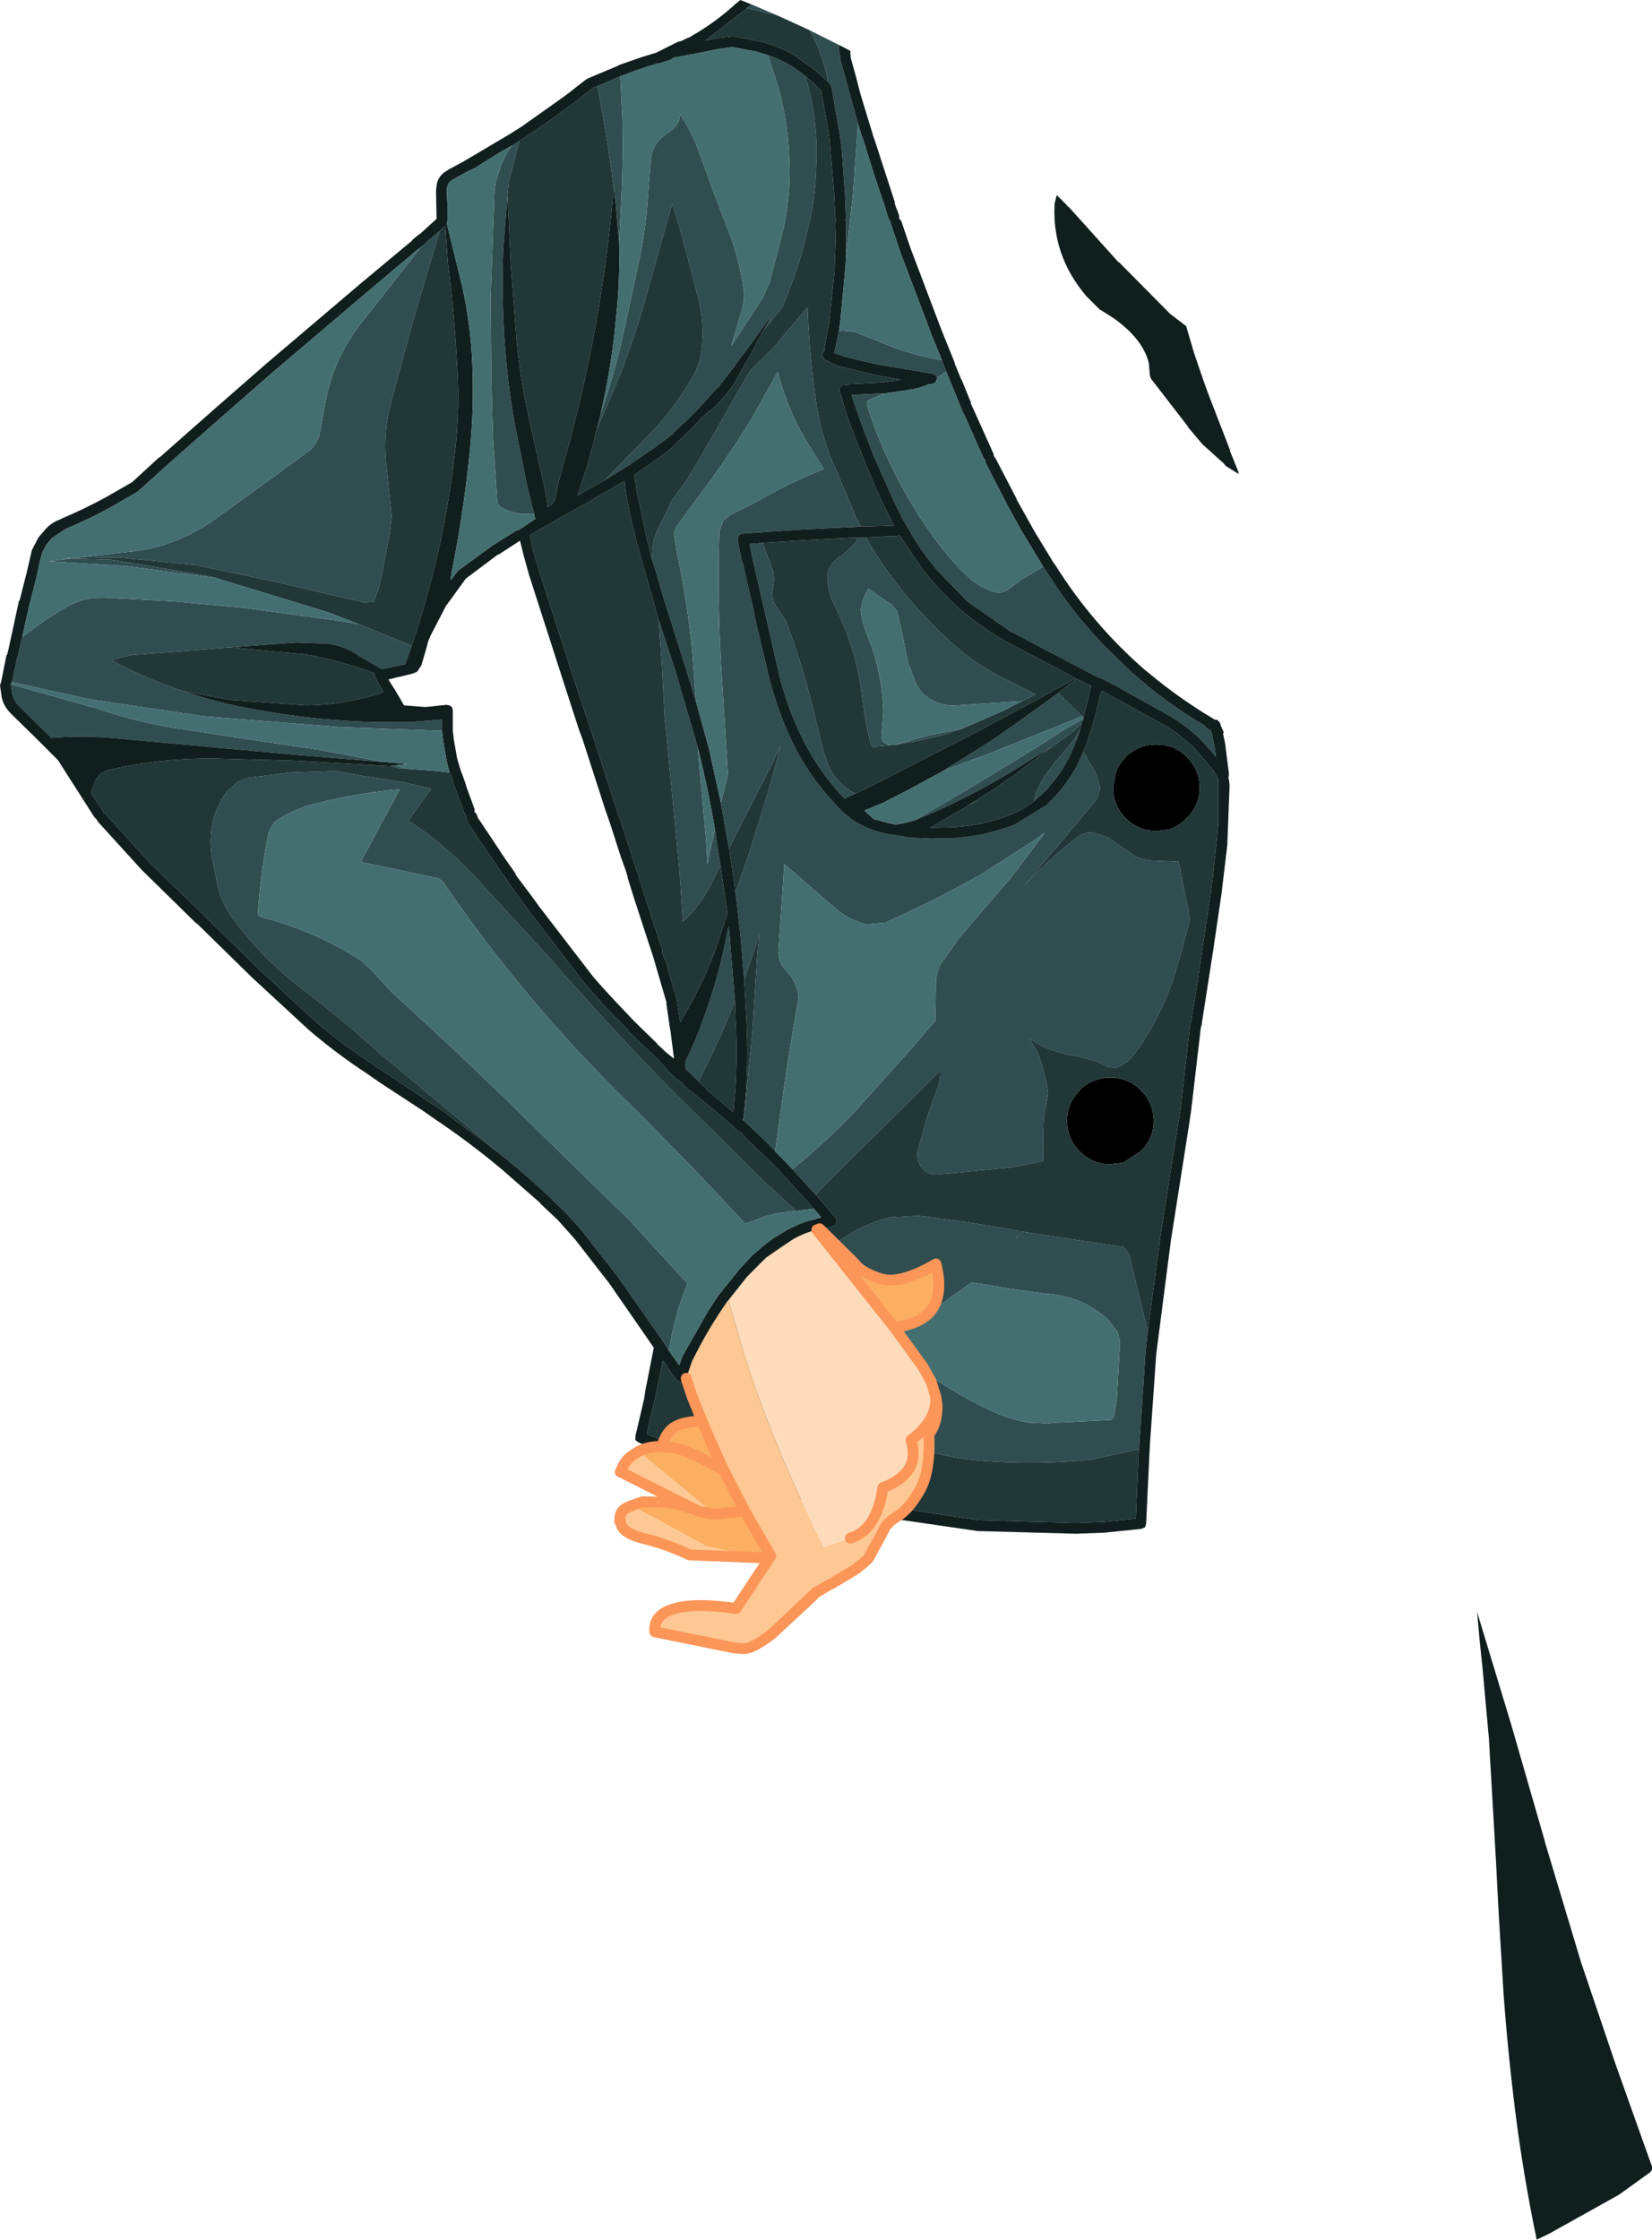
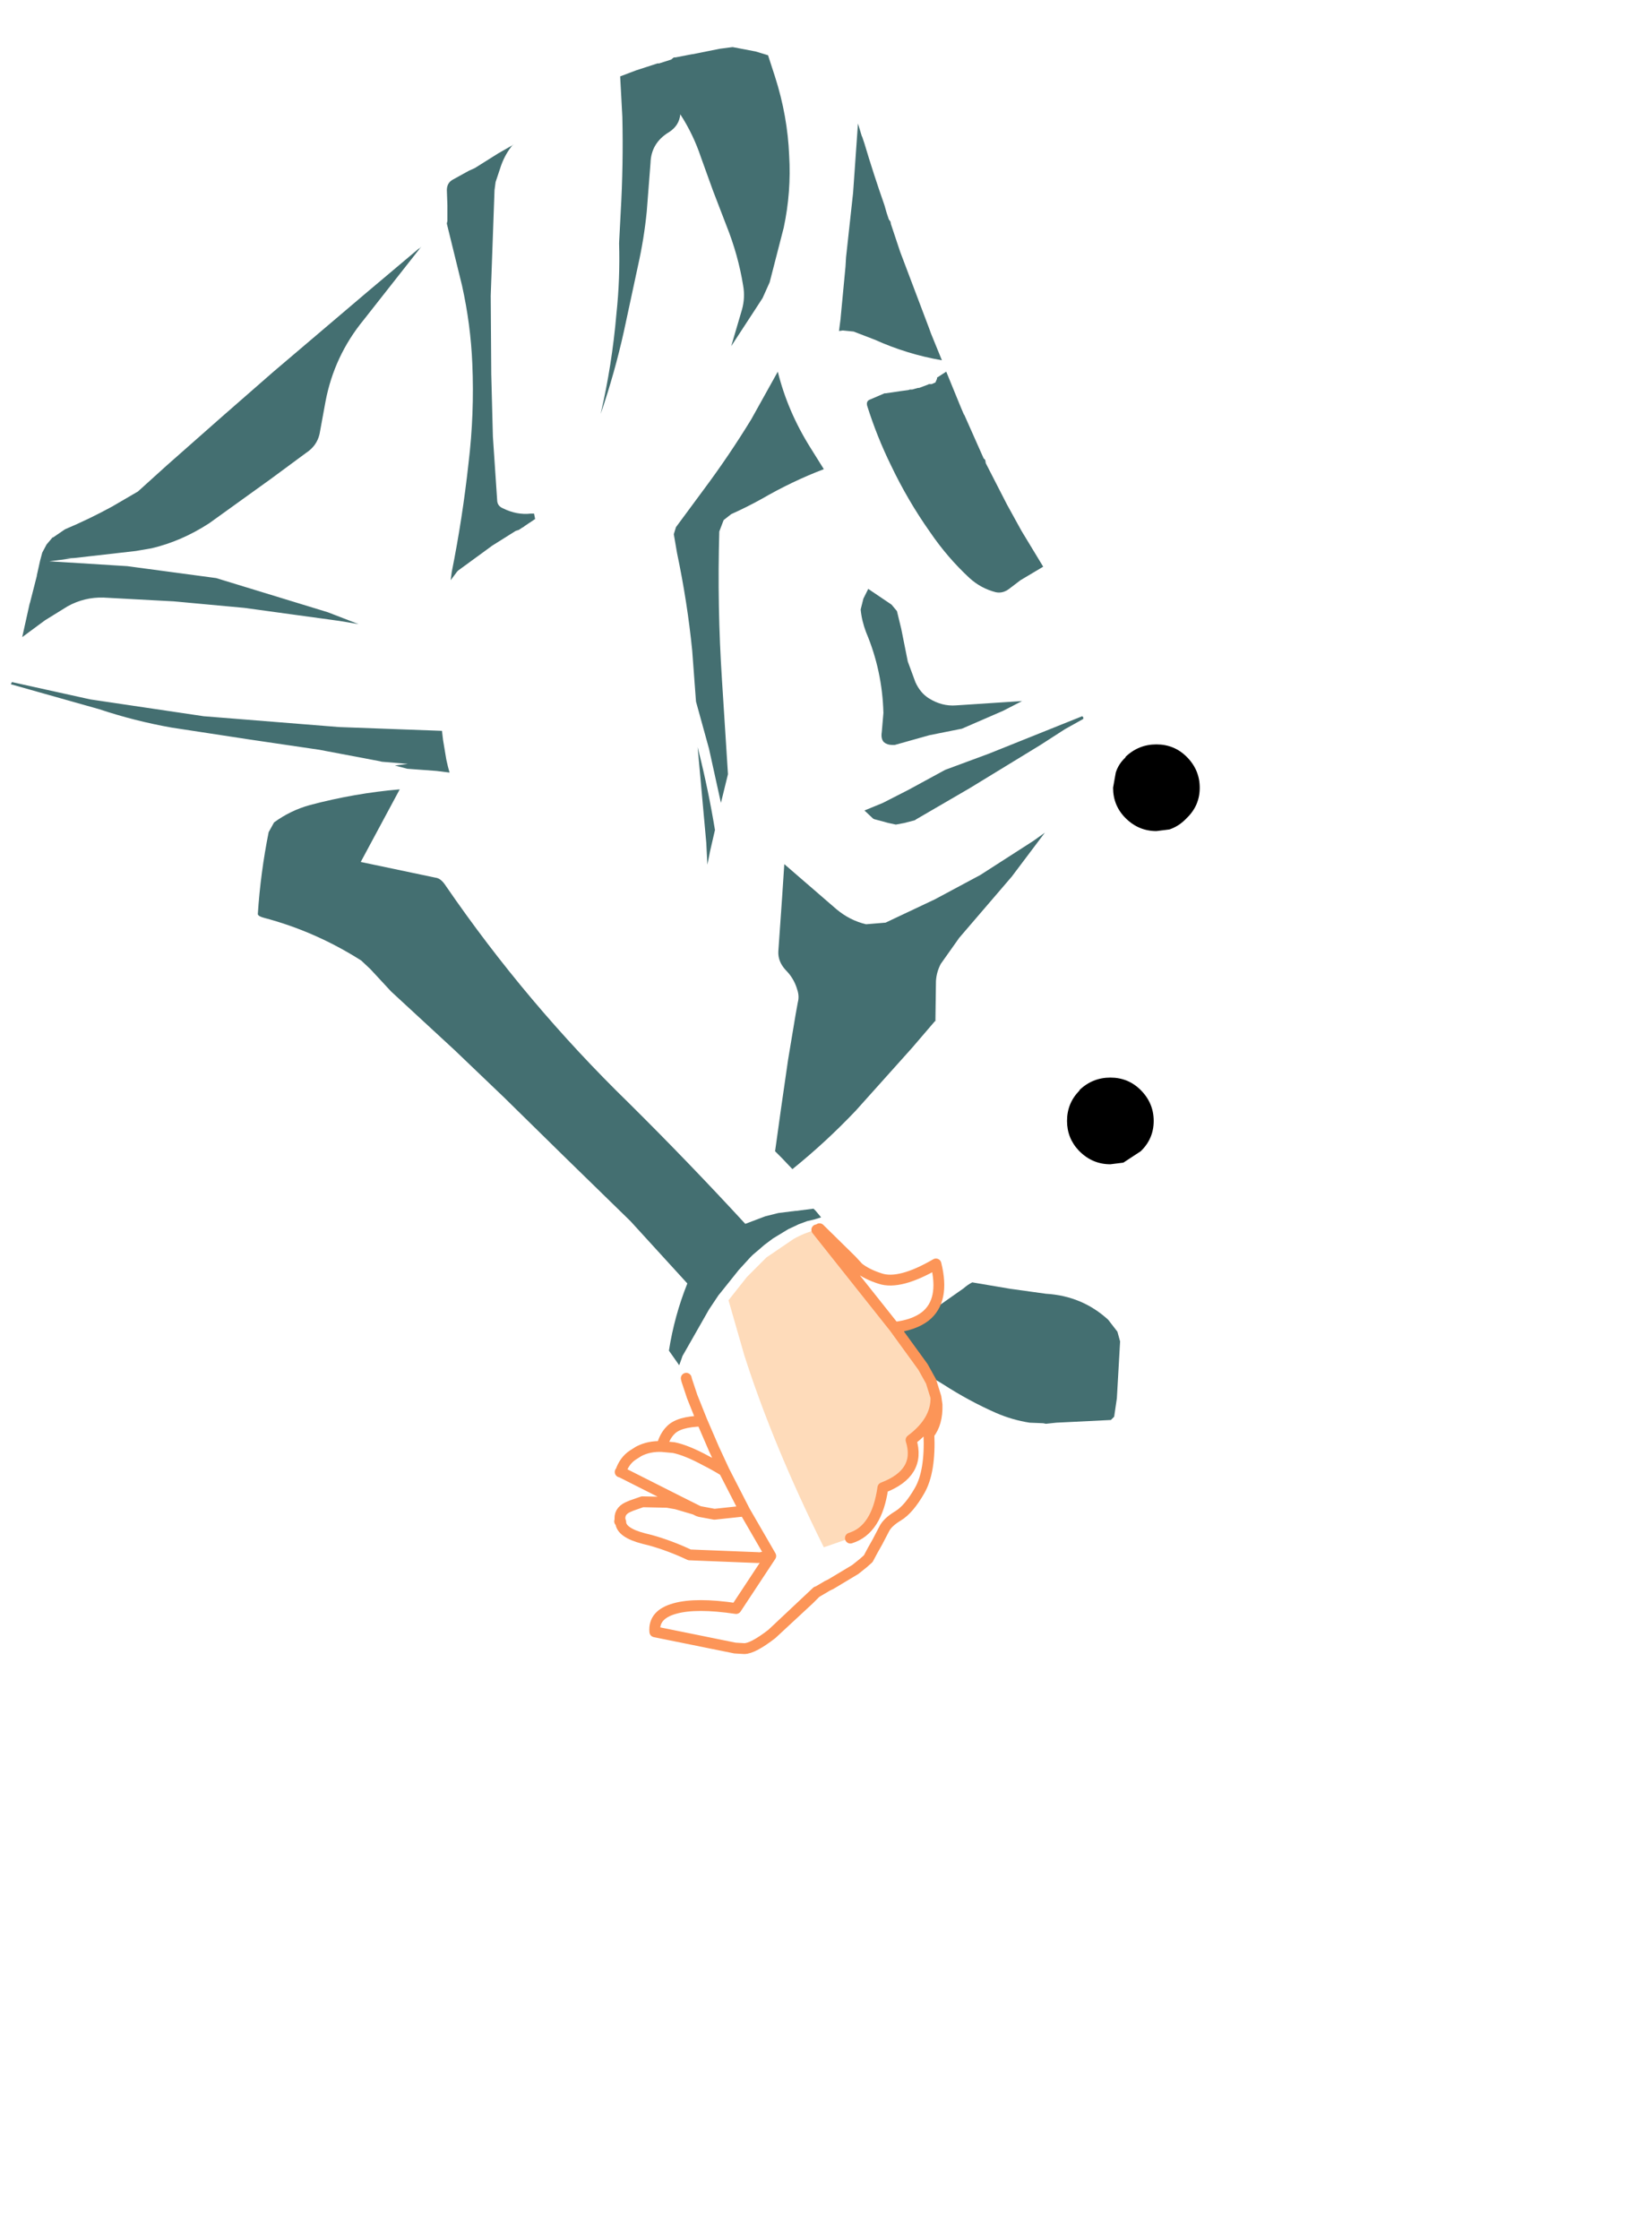
<svg xmlns="http://www.w3.org/2000/svg" height="206.7px" width="152.5px">
  <g transform="matrix(1.0, 0.0, 0.0, 1.0, 76.25, 103.35)">
    <path d="M27.65 -33.45 L27.65 -33.5 Q28.85 -34.65 30.5 -34.65 32.15 -34.65 33.3 -33.5 34.5 -32.3 34.5 -30.65 34.5 -29.0 33.3 -27.85 32.6 -27.1 31.7 -26.8 L30.5 -26.65 Q28.85 -26.65 27.65 -27.85 26.5 -29.0 26.5 -30.65 L26.75 -32.05 Q27.0 -32.85 27.65 -33.45 M26.25 -3.9 Q27.9 -3.9 29.05 -2.75 30.25 -1.55 30.25 0.1 30.25 1.75 29.05 2.9 L27.45 3.95 26.25 4.1 Q24.6 4.1 23.4 2.9 L23.35 2.85 Q22.25 1.7 22.25 0.1 22.25 -1.55 23.4 -2.7 L23.4 -2.75 Q24.6 -3.9 26.25 -3.9" fill="#000000" fill-rule="evenodd" stroke="none" />
-     <path d="M-6.9 -102.95 L-4.55 -101.95 -7.3 -102.6 -6.9 -102.95 M-1.5 -100.55 L1.2 -99.2 1.2 -99.05 1.2 -99.0 1.25 -98.25 1.3 -98.2 1.3 -97.95 1.35 -97.75 1.85 -95.9 2.95 -91.95 2.5 -85.55 1.85 -79.6 1.85 -82.8 1.8 -83.0 1.8 -83.05 1.85 -83.3 1.8 -84.15 1.75 -85.55 1.45 -89.55 1.3 -90.8 0.5 -95.35 0.35 -95.6 0.2 -95.75 0.05 -96.5 Q-0.45 -98.65 -1.5 -100.55 M10.7 -70.1 L11.1 -69.05 10.25 -68.5 10.1 -68.75 9.75 -68.9 9.45 -68.9 9.35 -68.95 4.6 -69.75 2.05 -70.35 1.7 -70.45 1.1 -70.65 0.75 -70.8 0.8 -70.95 1.15 -72.55 1.2 -72.8 1.55 -72.85 2.55 -72.75 4.5 -72.0 Q7.5 -70.65 10.7 -70.1 M20.05 -51.05 L20.35 -50.6 Q22.6 -47.0 25.5 -43.95 L28.15 -41.35 30.1 -39.7 Q32.45 -37.85 35.0 -36.35 L35.0 -36.25 35.55 -35.9 35.85 -34.55 36.0 -33.5 35.45 -34.15 Q33.85 -36.05 31.7 -37.3 L26.5 -40.2 25.5 -40.7 25.1 -40.85 24.8 -41.0 23.65 -41.6 17.2 -45.0 17.2 -44.95 13.05 -47.85 10.15 -50.85 9.75 -51.4 9.65 -51.5 Q8.55 -52.85 7.7 -54.4 L7.0 -55.6 6.2 -57.25 4.4 -61.3 3.25 -64.3 2.85 -65.45 2.35 -66.9 3.3 -66.95 5.4 -67.05 4.0 -66.45 Q3.7 -66.3 3.8 -65.9 4.7 -63.05 6.0 -60.4 7.55 -57.15 9.6 -54.25 11.2 -51.9 13.25 -50.0 14.3 -49.05 15.65 -48.7 16.3 -48.55 16.9 -49.0 L17.95 -49.8 20.05 -51.05 M-5.35 -98.25 Q-3.5 -97.65 -1.95 -96.35 L-1.7 -95.6 Q-0.7 -91.9 -0.9 -88.05 -0.95 -86.1 -1.25 -84.2 L-1.3 -83.95 -1.35 -83.7 -1.45 -83.15 -2.3 -79.75 Q-3.05 -77.3 -4.05 -74.95 L-4.65 -74.25 -5.75 -72.85 -5.1 -74.0 -5.35 -73.8 -5.7 -73.3 -6.25 -72.55 -7.2 -71.25 -8.4 -69.65 -8.4 -69.6 -8.8 -69.1 -9.2 -68.6 -9.95 -67.6 -10.0 -67.6 -11.45 -66.0 -12.1 -65.3 -12.75 -64.65 -12.8 -64.6 -13.4 -64.05 -14.0 -63.5 -14.15 -63.25 -14.2 -63.25 -14.45 -63.1 -14.5 -63.0 -14.75 -62.85 -15.25 -62.45 -15.45 -62.35 -15.75 -62.1 -16.25 -61.75 -18.3 -60.35 -20.0 -59.3 -20.4 -59.05 -16.35 -63.2 Q-14.05 -65.55 -12.4 -68.4 -11.7 -69.55 -11.5 -70.85 -11.15 -73.45 -11.85 -76.05 L-12.5 -78.55 -13.1 -80.8 -13.55 -82.5 -14.2 -84.55 -16.8 -75.3 Q-17.95 -71.3 -19.55 -67.45 L-21.15 -63.75 -21.0 -64.35 -20.8 -65.15 Q-19.5 -68.95 -18.65 -72.8 L-17.35 -78.85 Q-16.8 -81.3 -16.55 -83.8 L-16.2 -88.3 Q-16.15 -90.15 -14.5 -91.15 -13.55 -91.75 -13.45 -92.8 -12.25 -90.95 -11.55 -88.85 L-10.45 -85.8 -9.2 -82.55 Q-8.1 -79.8 -7.65 -77.0 -7.45 -75.9 -7.75 -74.8 L-8.75 -71.4 -6.4 -75.0 -5.85 -75.85 -5.2 -77.3 -3.9 -82.35 Q-3.2 -85.65 -3.4 -89.0 -3.55 -92.65 -4.7 -96.25 L-5.35 -98.25 M3.2 -54.75 L2.25 -54.7 -1.95 -54.5 -6.4 -54.2 -7.75 -54.1 -8.0 -54.0 -8.15 -53.75 -8.15 -53.45 -7.75 -51.45 -7.7 -51.45 -6.6 -46.65 -6.65 -46.7 -5.4 -41.4 Q-4.75 -38.65 -3.65 -36.05 -2.05 -32.25 0.7 -29.3 L0.75 -29.25 1.25 -28.7 Q2.95 -26.95 5.55 -26.4 L7.7 -26.05 9.75 -25.95 11.8 -26.0 Q14.25 -26.15 16.6 -26.95 L17.35 -27.2 20.3 -29.0 21.2 -29.9 Q22.85 -31.7 23.75 -33.95 L24.9 -32.0 25.3 -30.75 25.3 -30.55 25.0 -29.6 22.5 -26.6 19.75 -23.35 18.3 -21.6 Q20.5 -24.0 23.1 -26.0 23.8 -26.55 24.55 -26.55 L26.05 -26.05 28.2 -24.55 Q28.95 -24.05 29.8 -23.95 L32.05 -23.85 32.55 -23.85 33.4 -19.55 33.6 -18.5 32.75 -15.3 32.45 -14.3 Q31.2 -9.8 28.45 -6.05 27.8 -5.15 26.7 -4.8 L26.1 -4.85 25.0 -5.4 22.8 -5.95 Q20.65 -6.25 18.9 -7.45 L18.8 -7.5 19.6 -6.05 Q20.25 -4.25 20.5 -2.5 L20.4 -1.75 20.1 -0.3 Q20.0 1.8 20.05 3.8 L17.05 4.4 10.3 5.05 Q9.3 5.1 8.8 4.35 8.3 3.7 8.5 2.75 L9.35 -0.3 10.45 -3.35 10.55 -4.05 10.55 -4.55 7.55 -1.55 0.75 5.15 -0.95 6.9 -1.7 6.1 -2.2 5.55 -3.1 4.55 Q0.0 2.05 2.75 -0.85 L7.95 -6.65 10.05 -9.1 10.1 -9.1 10.15 -12.8 Q10.2 -13.65 10.6 -14.4 L12.3 -16.8 17.15 -22.45 20.2 -26.5 19.15 -25.75 14.25 -22.6 10.05 -20.35 5.5 -18.2 3.7 -18.05 Q2.2 -18.4 0.95 -19.45 L-3.85 -23.6 -4.05 -20.55 -4.4 -15.55 Q-4.45 -14.6 -3.7 -13.8 -2.95 -13.05 -2.65 -12.0 -2.45 -11.4 -2.6 -10.85 L-2.8 -9.75 -3.5 -5.55 -4.15 -1.05 -4.7 2.9 -4.95 2.6 -5.45 2.1 -7.6 0.05 -7.5 -0.8 -6.8 -8.05 -6.35 -15.05 -6.15 -17.2 -6.4 -16.35 -7.55 -12.95 -7.9 -17.1 -8.35 -21.0 -7.1 -24.6 -5.4 -30.05 -4.5 -33.3 -4.2 -34.55 -5.0 -32.8 -8.2 -26.55 -8.7 -25.55 -8.95 -25.05 -9.05 -25.55 -9.7 -29.25 -9.05 -31.9 -9.6 -40.55 Q-10.05 -47.4 -9.85 -54.3 L-9.45 -55.35 -8.75 -55.9 Q-7.3 -56.55 -5.95 -57.3 -3.1 -58.95 -0.2 -60.05 L-1.45 -62.05 Q-3.55 -65.4 -4.45 -69.05 L-6.9 -64.65 Q-8.95 -61.3 -11.3 -58.15 L-13.85 -54.7 -14.05 -54.05 -13.75 -52.3 Q-12.8 -47.8 -12.35 -43.3 L-12.0 -38.6 -12.95 -41.7 -15.0 -48.2 -15.85 -51.1 -16.05 -51.7 Q-16.15 -53.5 -15.25 -55.05 L-14.75 -56.05 -14.25 -57.15 -12.85 -59.05 -11.5 -61.3 -7.0 -69.15 -5.0 -71.1 -4.9 -71.2 -1.7 -75.0 -1.7 -74.95 Q-1.55 -70.4 -0.85 -65.85 -0.45 -63.4 0.45 -61.1 L2.8 -55.55 3.2 -54.75 M29.7 19.5 L29.5 21.4 28.9 30.4 24.5 31.35 Q19.7 31.85 14.8 31.5 11.35 31.25 8.3 30.25 7.8 30.15 7.4 29.85 L7.25 29.7 6.5 28.95 5.45 27.8 2.1 23.9 -2.75 18.05 -4.85 15.15 -3.75 14.25 2.6 10.3 Q4.2 9.45 5.9 9.0 L8.55 8.85 13.05 9.45 17.85 10.25 17.55 10.95 17.75 10.7 18.05 10.3 19.3 10.5 25.85 11.5 27.5 11.75 28.0 12.45 28.35 13.95 29.7 19.5 M-6.15 13.3 L-5.5 12.7 -5.0 12.35 -4.05 11.65 -5.1 14.85 -6.15 13.3 M-19.1 -80.9 L-19.4 -84.45 -19.6 -86.1 Q-20.2 -90.8 -21.1 -95.4 L-19.15 -96.25 -19.0 -96.3 -18.8 -92.55 Q-18.7 -88.15 -18.95 -83.8 L-19.1 -80.9 M-29.4 -85.35 L-29.8 -80.3 Q-29.95 -76.3 -29.7 -72.3 -29.45 -68.4 -28.8 -64.55 L-27.6 -58.55 -26.95 -55.95 -27.25 -55.95 Q-28.55 -55.8 -29.85 -56.45 -30.3 -56.65 -30.35 -57.1 L-30.75 -63.05 -30.9 -68.8 -30.95 -76.05 -30.6 -85.8 -30.5 -86.55 -30.1 -87.75 Q-29.7 -89.05 -28.9 -90.0 L-28.85 -90.0 -28.3 -90.35 -29.25 -86.75 -29.4 -85.35 M-37.35 -80.6 L-36.9 -80.95 -36.9 -81.0 -35.65 -82.05 -36.7 -78.55 -38.25 -73.3 -40.35 -65.45 Q-40.8 -63.3 -40.65 -61.05 L-40.1 -55.75 -40.3 -54.0 -41.0 -50.35 Q-41.2 -49.15 -41.65 -48.1 L-41.75 -47.8 -42.65 -47.75 -51.0 -49.7 -58.2 -51.2 -65.2 -51.9 -69.4 -51.85 -63.7 -52.5 -62.25 -52.75 Q-59.5 -53.4 -56.95 -55.05 L-51.25 -59.15 -48.0 -61.55 Q-47.0 -62.2 -46.75 -63.3 L-46.2 -66.3 Q-45.4 -70.5 -42.7 -73.8 L-37.35 -80.6 M-38.25 -43.75 L-38.85 -42.05 -41.0 -41.6 -43.15 -42.85 Q-44.45 -43.75 -46.0 -43.95 L-48.95 -44.05 -55.15 -43.6 -56.95 -43.45 -64.1 -42.9 -65.4 -42.6 -65.95 -42.4 Q-62.8 -40.7 -59.3 -39.55 -56.1 -38.45 -52.6 -37.85 -46.9 -36.8 -41.15 -36.7 L-38.45 -36.7 -35.45 -36.95 -35.45 -35.9 -44.95 -36.25 -57.45 -37.25 -67.9 -38.8 -75.15 -40.4 -74.65 -42.7 -74.65 -42.65 -74.2 -44.55 -72.1 -46.1 -70.0 -47.4 Q-68.45 -48.25 -66.7 -48.2 L-60.2 -47.85 -53.7 -47.25 -44.95 -46.05 -43.15 -45.75 -38.25 -43.75 M-14.5 21.3 L-14.85 20.75 -14.9 20.65 -15.95 19.15 -19.2 14.5 -22.4 10.4 -23.0 9.7 -24.0 8.6 -24.05 8.55 -25.7 6.95 Q-27.45 5.3 -29.3 3.8 L-30.4 2.9 -30.5 2.8 -35.55 -1.45 -41.15 -6.1 Q-44.55 -9.2 -48.25 -12.0 -52.1 -14.9 -54.9 -18.8 -55.75 -20.0 -56.1 -21.35 L-56.7 -24.3 Q-57.2 -27.6 -55.35 -30.25 L-54.35 -31.15 -53.45 -31.55 -49.45 -32.05 -45.35 -32.2 -41.65 -31.55 -41.2 -31.5 -39.0 -31.15 -36.45 -30.55 -38.1 -28.25 -38.55 -27.6 Q-35.5 -25.65 -32.6 -22.65 L-25.3 -14.7 Q-19.95 -8.55 -14.25 -2.75 L-5.65 5.75 -5.15 6.2 -3.1 8.1 -2.8 8.4 -4.4 8.6 -5.6 8.9 -7.45 9.6 Q-12.7 3.9 -18.2 -1.55 -27.65 -10.75 -35.1 -21.6 -35.55 -22.3 -36.05 -22.35 L-42.95 -23.8 -39.35 -30.5 Q-43.5 -30.15 -47.65 -29.05 -49.45 -28.55 -50.95 -27.45 L-51.45 -26.55 Q-52.2 -22.8 -52.45 -19.0 -52.45 -18.8 -51.9 -18.65 -47.15 -17.4 -42.9 -14.7 L-42.05 -13.9 -40.15 -11.85 -34.3 -6.45 -29.7 -2.05 -24.15 3.4 -18.05 9.35 -12.8 15.1 Q-14.0 18.1 -14.5 21.3 M-40.2 -32.65 L-39.8 -32.7 -38.65 -32.4 -39.45 -32.45 -40.2 -32.65 M-41.0 -33.05 L-41.8 -33.1 -42.95 -33.2 -48.45 -33.65 -65.95 -35.25 Q-68.75 -35.5 -71.5 -35.25 L-74.4 -38.1 Q-74.95 -38.65 -75.1 -39.25 L-75.25 -40.15 -75.25 -40.2 -67.1 -37.9 Q-63.8 -36.8 -60.4 -36.2 L-53.2 -35.1 -46.75 -34.15 -41.2 -33.1 -41.0 -33.05 M-69.7 -51.8 L-66.0 -51.7 -57.05 -50.2 -56.3 -50.0 -64.5 -51.1 -71.7 -51.55 -69.7 -51.8 M-15.45 -46.15 L-13.9 -41.4 -11.85 -34.4 -11.05 -25.55 -10.95 -23.55 -10.7 -24.8 -10.25 -26.75 -10.05 -25.4 -9.75 -23.5 -10.35 -22.25 Q-11.45 -19.9 -13.2 -18.3 L-13.55 -23.3 -14.4 -32.05 -14.9 -37.3 -15.15 -42.05 -15.45 -46.15 M-5.85 -53.25 L-4.9 -50.7 Q-4.7 -49.9 -4.9 -49.05 -5.05 -48.3 -4.8 -47.7 L-4.4 -47.1 -3.7 -46.05 Q-2.1 -41.8 -1.05 -37.35 L-0.25 -34.05 0.15 -32.85 0.55 -32.05 Q1.35 -30.8 2.7 -30.1 L1.7 -29.65 Q-1.1 -32.6 -2.75 -36.45 -3.85 -38.95 -4.45 -41.65 L-5.65 -46.9 -6.75 -51.65 -7.05 -53.15 -5.85 -53.25 M3.7 -53.75 Q4.6 -52.1 5.7 -50.6 8.55 -46.65 12.2 -43.5 14.2 -41.8 16.6 -40.65 L19.35 -39.25 18.1 -38.65 12.0 -38.25 Q10.7 -38.15 9.5 -38.9 8.7 -39.4 8.25 -40.4 L7.55 -42.3 6.95 -45.3 6.55 -46.95 6.05 -47.55 3.9 -49.0 3.45 -48.1 3.2 -47.1 Q3.3 -46.05 3.7 -45.0 5.2 -41.45 5.3 -37.55 L5.15 -35.8 Q5.05 -35.15 5.35 -34.85 5.65 -34.6 6.1 -34.6 L4.55 -34.45 Q4.2 -34.4 4.15 -34.65 3.55 -36.9 3.3 -39.3 2.75 -43.55 0.85 -47.35 0.3 -48.4 0.15 -49.6 -0.05 -51.25 1.5 -52.1 L2.75 -53.25 2.9 -53.75 3.7 -53.75 M12.55 -36.1 Q10.1 -35.25 7.55 -34.8 L6.35 -34.6 9.55 -35.5 12.55 -36.1 M11.0 -32.3 L11.2 -32.45 15.05 -34.85 17.45 -36.5 18.55 -37.3 20.5 -38.7 20.65 -38.8 21.45 -39.4 22.1 -38.75 23.65 -37.25 15.05 -33.8 11.0 -32.3 M23.75 -37.0 L23.6 -36.6 23.55 -36.55 22.7 -35.75 19.8 -33.65 20.6 -34.25 21.05 -34.55 19.6 -33.7 Q14.7 -30.45 9.3 -28.1 L8.2 -27.65 8.35 -27.75 13.25 -30.6 19.8 -34.6 22.05 -36.05 23.75 -37.0 M23.45 -36.0 L23.15 -35.1 23.1 -35.05 Q22.25 -32.55 20.45 -30.6 L20.45 -30.55 19.2 -29.4 19.4 -30.25 Q20.3 -32.15 21.85 -33.8 L23.0 -35.25 23.4 -36.0 23.45 -36.0 M12.95 -28.9 L14.3 -29.75 13.4 -29.15 12.95 -28.9 M26.9 19.55 L26.05 18.45 Q23.65 16.25 20.3 16.05 L17.05 15.6 13.5 15.0 Q13.1 15.2 12.7 15.55 L8.15 18.75 6.85 19.8 7.05 21.7 7.05 22.75 Q9.0 23.25 10.8 24.4 13.2 25.95 15.7 27.05 17.2 27.7 18.8 27.95 L20.05 28.0 20.3 28.05 21.25 27.95 26.3 27.7 26.6 27.4 26.85 25.7 27.15 20.45 26.9 19.55 M-11.75 -3.55 L-12.9 -4.65 -12.95 -4.7 -12.95 -4.8 -13.0 -5.35 Q-11.95 -7.45 -11.2 -9.65 -10.05 -12.8 -9.35 -16.1 L-9.0 -17.85 -8.9 -17.0 -8.4 -10.9 -8.45 -10.85 Q-9.8 -7.4 -11.5 -4.1 L-11.75 -3.55" fill="#304d50" fill-rule="evenodd" stroke="none" />
-     <path d="M-4.55 -101.95 L-1.7 -100.65 -1.5 -100.55 Q-0.45 -98.65 0.05 -96.5 L0.2 -95.75 0.2 -95.8 0.15 -95.85 -1.1 -96.95 -2.85 -98.2 Q-4.2 -99.0 -5.75 -99.45 L-6.3 -99.55 -8.5 -100.0 -8.65 -100.0 -9.95 -99.85 -11.15 -99.6 -7.4 -102.5 -7.3 -102.6 -4.55 -101.95 M-1.95 -96.35 L-1.8 -96.25 -1.65 -96.1 -1.35 -95.85 -1.3 -95.8 -0.45 -95.0 0.3 -90.8 0.75 -85.5 0.85 -83.25 0.95 -83.05 0.85 -82.75 0.85 -82.5 0.9 -81.3 0.8 -78.8 0.8 -78.45 0.8 -78.35 0.35 -74.2 0.35 -74.1 0.25 -73.35 0.1 -72.55 -0.15 -71.2 -0.15 -70.95 -0.25 -70.9 -0.35 -70.5 -0.15 -70.2 0.2 -70.0 0.8 -69.7 1.4 -69.5 1.8 -69.4 4.95 -68.65 6.95 -68.3 5.15 -68.05 3.3 -67.95 2.15 -67.9 1.95 -67.8 1.6 -67.85 1.3 -67.65 1.25 -67.25 1.9 -65.15 2.3 -63.95 3.35 -61.3 Q4.25 -59.0 5.3 -56.8 L6.1 -55.15 6.3 -54.85 5.25 -54.8 3.2 -54.75 2.8 -55.55 0.45 -61.1 Q-0.45 -63.4 -0.85 -65.85 -1.55 -70.4 -1.7 -74.95 L-1.7 -75.0 -4.9 -71.2 -5.0 -71.1 -7.0 -69.15 -11.5 -61.3 -12.85 -59.05 -14.25 -57.15 -14.75 -56.05 -15.25 -55.05 Q-16.15 -53.5 -16.05 -51.7 L-16.55 -53.65 -17.3 -57.2 -17.5 -58.1 -17.65 -59.3 -17.7 -59.5 -15.65 -60.95 -15.2 -61.25 -15.15 -61.3 -14.85 -61.55 -14.7 -61.65 -14.45 -61.85 -14.3 -61.95 -13.75 -62.5 -12.35 -63.85 -11.45 -64.8 -10.9 -65.3 -10.65 -65.5 -10.1 -65.95 -9.2 -66.95 -9.2 -67.0 -8.7 -67.6 -8.45 -68.0 -6.9 -70.75 -5.85 -72.75 -5.75 -72.85 -4.65 -74.25 -4.05 -74.95 Q-3.05 -77.3 -2.3 -79.75 L-1.45 -83.15 -1.35 -83.7 -1.3 -83.95 -1.25 -84.2 Q-0.95 -86.1 -0.9 -88.05 -0.7 -91.9 -1.7 -95.6 L-1.95 -96.35 M23.75 -33.95 L24.1 -34.8 24.6 -36.4 24.65 -36.55 24.95 -37.65 24.95 -37.75 25.35 -39.3 25.45 -39.6 25.65 -39.5 31.2 -36.45 Q33.25 -35.25 34.7 -33.5 L35.75 -32.25 36.2 -31.45 36.2 -31.3 36.2 -27.15 36.05 -25.6 35.7 -22.4 35.5 -20.8 34.75 -15.85 34.3 -12.7 33.7 -9.1 33.75 -9.15 33.6 -8.7 33.6 -8.65 32.7 -0.8 32.5 0.4 30.85 10.9 30.7 12.1 29.7 19.5 28.35 13.95 28.0 12.45 27.5 11.75 25.85 11.5 19.3 10.5 18.05 10.3 17.75 10.7 17.55 10.95 17.85 10.25 13.05 9.45 8.55 8.85 5.9 9.0 Q4.2 9.45 2.6 10.3 L-3.75 14.25 -4.85 15.15 -2.75 18.05 2.1 23.9 5.45 27.8 6.5 28.95 7.25 29.7 7.4 29.85 Q7.8 30.15 8.3 30.25 11.35 31.25 14.8 31.5 19.7 31.85 24.5 31.35 L28.9 30.4 28.85 30.95 28.6 36.8 25.65 37.1 25.6 37.1 23.05 37.2 14.1 36.95 3.45 35.35 2.7 35.2 1.55 34.95 Q-3.1 33.9 -7.6 32.35 L-7.65 32.35 -10.7 31.3 -11.15 31.15 -11.1 31.15 -14.8 29.7 -15.95 29.25 -16.55 29.0 -15.95 26.35 -15.85 26.05 -15.7 25.3 -15.05 22.2 -14.65 22.75 -14.65 22.8 -14.35 23.25 -13.8 24.0 -13.5 24.2 -13.15 24.15 -12.9 23.85 -12.35 22.25 -12.3 22.15 -10.1 18.3 -9.1 16.75 -9.05 16.7 -7.3 14.5 -6.45 13.6 -6.15 13.3 -5.1 14.85 -4.05 11.65 -3.0 11.0 -1.0 10.15 -0.85 10.15 0.6 9.85 0.85 9.7 0.9 9.7 1.0 9.35 0.9 9.05 0.05 8.05 -0.2 7.75 -0.95 6.9 0.75 5.15 7.55 -1.55 10.55 -4.55 10.55 -4.05 10.45 -3.35 9.35 -0.3 8.5 2.75 Q8.3 3.7 8.8 4.35 9.3 5.1 10.3 5.05 L17.05 4.4 20.05 3.8 Q20.0 1.8 20.1 -0.3 L20.4 -1.75 20.5 -2.5 Q20.25 -4.25 19.6 -6.05 L18.8 -7.5 18.9 -7.45 Q20.65 -6.25 22.8 -5.95 L25.0 -5.4 26.1 -4.85 26.7 -4.8 Q27.8 -5.15 28.45 -6.05 31.2 -9.8 32.45 -14.3 L32.75 -15.3 33.6 -18.5 33.4 -19.55 32.55 -23.85 32.05 -23.85 29.8 -23.95 Q28.95 -24.05 28.2 -24.55 L26.05 -26.05 24.55 -26.55 Q23.8 -26.55 23.1 -26.0 20.5 -24.0 18.3 -21.6 L19.75 -23.35 22.5 -26.6 25.0 -29.6 25.3 -30.55 25.3 -30.75 24.9 -32.0 23.75 -33.95 M-7.6 0.05 L-7.65 0.0 -7.65 0.1 -7.7 0.05 -7.6 -0.2 -7.4 -2.4 Q-7.15 -5.85 -7.35 -9.3 L-7.55 -12.95 -6.4 -16.35 -6.15 -17.2 -6.35 -15.05 -6.8 -8.05 -7.5 -0.8 -7.6 0.05 M-8.35 -21.0 L-8.4 -21.15 -8.45 -21.75 -8.5 -22.1 -8.95 -25.05 -8.7 -25.55 -8.2 -26.55 -5.0 -32.8 -4.2 -34.55 -4.5 -33.3 -5.4 -30.05 -7.1 -24.6 -8.35 -21.0 M-20.4 -59.05 L-22.1 -58.1 -22.5 -57.85 -22.95 -57.6 Q-22.2 -59.75 -21.6 -61.95 L-21.15 -63.75 -19.55 -67.45 Q-17.95 -71.3 -16.8 -75.3 L-14.2 -84.55 -13.55 -82.5 -13.1 -80.8 -12.5 -78.55 -11.85 -76.05 Q-11.15 -73.45 -11.5 -70.85 -11.7 -69.55 -12.4 -68.4 -14.05 -65.55 -16.35 -63.2 L-20.4 -59.05 M-19.6 -86.1 Q-20.6 -73.7 -23.95 -61.55 L-24.7 -58.8 -24.9 -57.8 -25.0 -57.3 -25.25 -56.85 -25.7 -56.55 -25.85 -57.75 -27.5 -65.1 Q-28.2 -68.4 -28.55 -71.8 L-29.1 -79.05 -29.4 -85.35 -29.25 -86.75 -28.3 -90.35 Q-26.0 -91.8 -23.85 -93.45 L-23.7 -93.55 -22.95 -94.1 -21.55 -95.2 -21.5 -95.25 -21.1 -95.4 Q-20.2 -90.8 -19.6 -86.1 M-35.65 -82.05 L-35.15 -82.5 -34.9 -79.05 Q-34.3 -74.3 -34.05 -69.55 -33.8 -65.8 -34.2 -62.1 -34.7 -57.4 -35.7 -52.85 -36.6 -48.85 -37.85 -44.95 L-38.0 -44.55 -38.1 -44.15 -38.15 -44.1 -38.25 -43.75 -43.15 -45.75 -46.0 -46.85 -56.3 -50.0 -57.05 -50.2 -66.0 -51.7 -69.7 -51.8 -70.4 -51.8 -69.4 -51.85 -65.2 -51.9 -58.2 -51.2 -51.0 -49.7 -42.65 -47.75 -41.75 -47.8 -41.65 -48.1 Q-41.2 -49.15 -41.0 -50.35 L-40.3 -54.0 -40.1 -55.75 -40.65 -61.05 Q-40.8 -63.3 -40.35 -65.45 L-38.25 -73.3 -36.7 -78.55 -35.65 -82.05 M-55.15 -43.6 L-54.95 -43.6 -48.0 -42.95 Q-44.95 -42.4 -42.05 -41.35 L-41.65 -41.2 -41.7 -41.1 -41.6 -40.8 -40.85 -39.5 -41.35 -39.3 Q-44.55 -38.3 -47.95 -38.25 L-54.9 -38.75 -59.3 -39.55 Q-62.8 -40.7 -65.95 -42.4 L-65.4 -42.6 -64.1 -42.9 -56.95 -43.45 -55.15 -43.6 M-34.75 -32.05 L-34.7 -32.0 -34.6 -31.7 -34.45 -31.3 -34.4 -31.05 -33.4 -28.35 -33.25 -28.15 -33.2 -27.85 -33.05 -27.4 -32.8 -27.05 -32.4 -26.45 -32.0 -25.8 -31.7 -25.4 -31.5 -25.1 -30.9 -24.2 -30.85 -24.15 -29.9 -22.75 -29.55 -22.3 -29.55 -22.25 -29.35 -21.95 -28.35 -20.55 -27.25 -19.05 -22.25 -12.55 -21.75 -12.0 -21.5 -11.7 -21.45 -11.65 -20.3 -10.35 -18.45 -8.45 -18.25 -8.25 -18.25 -8.2 -16.3 -6.3 -16.25 -6.25 -15.85 -5.9 -15.75 -5.75 -15.4 -5.45 -15.4 -5.4 -15.3 -5.3 -13.85 -3.8 -13.25 -3.4 -13.1 -3.15 -12.3 -2.5 -10.2 -0.8 -8.35 0.8 -8.3 0.85 -8.25 0.9 -8.2 0.95 -8.1 1.05 -7.8 1.2 -7.75 1.2 -7.65 1.45 -4.85 4.15 -3.9 5.15 -2.95 6.2 -2.15 7.05 -1.65 7.6 -1.15 8.2 -2.35 8.35 -2.7 8.4 -2.8 8.4 -3.1 8.1 -5.15 6.2 -5.65 5.75 -14.25 -2.75 Q-19.95 -8.55 -25.3 -14.7 L-32.6 -22.65 Q-35.5 -25.65 -38.55 -27.6 L-38.1 -28.25 -36.45 -30.55 -39.0 -31.15 -41.2 -31.5 -41.65 -31.55 -45.35 -32.2 -49.45 -32.05 -53.45 -31.55 -54.35 -31.15 -55.35 -30.25 Q-57.2 -27.6 -56.7 -24.3 L-56.1 -21.35 Q-55.75 -20.0 -54.9 -18.8 -52.1 -14.9 -48.25 -12.0 -44.55 -9.2 -41.15 -6.1 L-35.55 -1.45 -30.5 2.8 -30.4 2.9 -35.35 -0.8 -35.75 -1.05 -41.2 -4.7 -41.8 -5.1 Q-44.65 -6.95 -47.15 -9.1 L-52.35 -13.9 -57.4 -18.85 -59.15 -20.55 -62.45 -23.75 -66.45 -28.15 -66.65 -28.3 -66.75 -28.5 -67.85 -30.15 -67.45 -31.3 Q-67.1 -32.05 -66.2 -32.3 -61.4 -33.4 -56.45 -33.35 L-49.2 -33.15 -48.2 -33.1 -40.4 -32.65 -40.2 -32.65 -39.45 -32.45 -38.65 -32.4 -35.95 -32.2 -34.75 -32.05 M-9.75 -23.5 L-9.1 -19.1 -9.1 -19.05 -9.95 -16.45 Q-11.2 -12.8 -13.2 -9.45 L-13.45 -9.0 -13.55 -9.65 -13.75 -10.95 -13.75 -11.0 -14.8 -14.65 -14.85 -14.75 -15.0 -15.1 -15.05 -15.15 -15.1 -15.45 -15.1 -15.7 -15.45 -16.7 -16.7 -20.55 -17.25 -22.3 -17.35 -22.7 -17.5 -23.05 -17.9 -24.3 -18.85 -27.25 -18.95 -27.55 -19.3 -28.55 -21.4 -35.05 -23.1 -40.15 -26.45 -50.55 -26.9 -52.05 -27.1 -52.8 -27.35 -53.95 -27.2 -54.0 -26.6 -54.4 -25.4 -55.05 -24.95 -55.35 -23.55 -56.1 -23.4 -56.2 -22.8 -56.55 -22.7 -56.6 -22.3 -56.8 -19.5 -58.45 -18.6 -58.95 -18.5 -57.95 -18.1 -55.9 -17.5 -53.4 -15.95 -47.9 -15.45 -46.15 -15.15 -42.05 -14.9 -37.3 -14.4 -32.05 -13.55 -23.3 -13.2 -18.3 Q-11.45 -19.9 -10.35 -22.25 L-9.75 -23.5 M2.7 -30.1 Q1.35 -30.8 0.55 -32.05 L0.15 -32.85 -0.25 -34.05 -1.05 -37.35 Q-2.1 -41.8 -3.7 -46.05 L-4.4 -47.1 -4.8 -47.7 Q-5.05 -48.3 -4.9 -49.05 -4.7 -49.9 -4.9 -50.7 L-5.85 -53.25 -1.9 -53.5 2.9 -53.75 2.75 -53.25 1.5 -52.1 Q-0.05 -51.25 0.15 -49.6 0.3 -48.4 0.85 -47.35 2.75 -43.55 3.3 -39.3 3.55 -36.9 4.15 -34.65 4.2 -34.4 4.55 -34.45 L6.1 -34.6 6.35 -34.6 7.55 -34.8 Q10.1 -35.25 12.55 -36.1 L16.35 -37.75 18.1 -38.65 19.35 -39.25 16.6 -40.65 Q14.2 -41.8 12.2 -43.5 8.55 -46.65 5.7 -50.6 4.6 -52.1 3.7 -53.75 L5.75 -53.85 6.5 -53.85 6.8 -53.95 8.85 -50.9 Q10.45 -48.8 12.4 -47.1 14.4 -45.4 16.7 -44.1 L22.5 -41.05 22.55 -41.0 23.05 -40.75 19.9 -39.0 19.45 -38.75 19.05 -38.55 15.05 -36.4 12.55 -35.1 4.75 -31.1 2.7 -30.1 M23.65 -37.25 L22.1 -38.75 21.45 -39.4 23.15 -40.7 24.5 -40.05 24.45 -39.95 24.2 -38.85 23.8 -37.3 23.75 -37.15 23.65 -37.25 M23.6 -36.6 L23.45 -36.0 23.4 -36.0 23.0 -35.25 21.85 -33.8 Q20.3 -32.15 19.4 -30.25 L19.2 -29.4 Q18.2 -28.65 17.0 -28.15 14.45 -27.15 11.75 -27.0 L9.6 -26.95 12.0 -28.35 12.95 -28.9 13.4 -29.15 14.3 -29.75 15.55 -30.55 16.75 -31.4 17.15 -31.65 19.8 -33.65 22.7 -35.75 23.55 -36.55 23.6 -36.6 M27.65 -33.45 Q27.0 -32.85 26.75 -32.05 L26.5 -30.65 Q26.5 -29.0 27.65 -27.85 28.85 -26.65 30.5 -26.65 L31.7 -26.8 Q32.6 -27.1 33.3 -27.85 34.5 -29.0 34.5 -30.65 34.5 -32.3 33.3 -33.5 32.15 -34.65 30.5 -34.65 28.85 -34.65 27.65 -33.5 L27.65 -33.45 M26.25 -3.9 Q24.6 -3.9 23.4 -2.75 L23.4 -2.7 Q22.25 -1.55 22.25 0.1 22.25 1.7 23.35 2.85 L23.4 2.9 Q24.6 4.1 26.25 4.1 L27.45 3.95 29.05 2.9 Q30.25 1.75 30.25 0.1 30.25 -1.55 29.05 -2.75 27.9 -3.9 26.25 -3.9 M-8.4 -10.9 L-8.35 -9.25 Q-8.15 -5.85 -8.4 -2.45 L-8.55 -0.7 -8.65 -0.8 -9.45 -1.45 -11.05 -2.8 -11.1 -3.0 -11.4 -3.15 -11.75 -3.55 -11.5 -4.1 Q-9.8 -7.4 -8.45 -10.85 L-8.4 -10.9" fill="#213738" fill-rule="evenodd" stroke="none" />
-     <path d="M1.2 -99.2 Q1.7 -98.95 2.25 -98.65 L2.25 -98.4 2.25 -98.45 2.3 -97.95 2.8 -96.15 3.2 -94.6 4.3 -91.0 4.35 -90.8 4.5 -90.4 6.35 -84.7 6.35 -84.55 6.5 -84.1 6.6 -83.9 6.75 -83.45 6.75 -83.2 6.95 -82.95 7.8 -80.45 10.45 -73.45 10.8 -72.55 11.85 -69.95 11.9 -69.75 12.5 -68.3 12.5 -68.35 13.4 -66.15 13.35 -66.15 13.65 -65.5 15.45 -61.5 15.5 -61.25 15.65 -61.05 17.6 -57.3 17.6 -57.25 19.25 -54.3 20.95 -51.5 21.2 -51.15 Q24.6 -45.75 29.35 -41.6 L30.7 -40.5 Q33.1 -38.6 35.7 -37.05 L35.85 -36.95 36.15 -36.9 36.4 -36.6 36.4 -36.5 36.45 -36.4 36.45 -36.35 36.5 -36.25 36.7 -35.8 36.7 -35.7 36.65 -35.65 36.85 -34.7 37.2 -31.9 37.15 -31.55 37.2 -31.35 37.25 -30.95 37.25 -30.9 37.25 -30.75 37.25 -30.7 37.05 -25.5 37.05 -25.4 36.5 -20.8 35.75 -15.7 34.7 -8.95 34.7 -8.9 34.65 -8.65 34.6 -8.5 33.7 -0.8 33.5 0.55 31.85 11.05 31.7 12.2 30.5 21.5 30.45 22.1 29.9 30.0 29.85 31.0 29.55 37.3 29.45 37.6 29.1 37.75 25.7 38.1 23.1 38.2 14.0 37.95 3.7 36.45 3.25 36.35 1.55 36.0 Q-3.25 34.9 -7.95 33.3 L-10.15 32.5 -11.45 32.1 -14.75 30.8 -15.95 30.35 -17.35 29.75 -17.6 29.55 -17.6 29.2 -16.8 25.8 -16.7 25.15 -16.7 25.1 -15.95 21.3 -15.9 21.0 -15.95 20.95 -20.0 15.1 -23.15 11.05 -24.35 9.7 -24.75 9.25 -26.4 7.7 -26.35 7.7 -29.95 4.55 Q-33.0 2.0 -36.3 -0.2 L-37.15 -0.8 -41.2 -3.45 -42.35 -4.25 Q-45.25 -6.15 -47.8 -8.35 L-53.05 -13.2 -58.1 -18.15 -58.1 -18.1 -60.6 -20.55 -63.15 -23.05 -67.2 -27.5 -67.35 -27.75 -67.45 -27.85 -67.55 -27.95 -70.9 -33.2 -71.0 -33.3 -71.35 -33.65 -71.45 -33.75 -72.85 -35.15 -75.1 -37.35 Q-75.95 -38.15 -76.1 -39.05 L-76.25 -40.1 -76.2 -40.25 -76.15 -40.4 -76.1 -40.65 -75.65 -42.9 -75.6 -42.9 -75.45 -43.5 -74.5 -47.9 -74.45 -47.9 -73.8 -50.45 -73.3 -52.6 -72.7 -53.75 -72.1 -54.45 Q-71.5 -55.15 -70.6 -55.45 L-70.65 -55.45 Q-68.5 -56.35 -66.4 -57.5 L-64.05 -58.85 -61.55 -61.15 -61.5 -61.15 -56.4 -65.65 -51.65 -69.8 -43.0 -77.15 -38.2 -81.15 -38.2 -81.2 -37.6 -81.7 -37.55 -81.7 -35.95 -83.15 -36.0 -85.75 -35.95 -86.2 Q-35.85 -87.15 -34.9 -87.65 L-34.85 -87.7 -33.45 -88.45 -32.95 -88.75 -30.75 -90.05 -29.15 -91.0 -28.2 -91.6 -28.05 -91.7 -24.45 -94.25 -23.7 -94.8 -22.95 -95.4 -22.1 -96.05 -22.0 -96.1 -21.3 -96.4 -19.15 -97.3 -19.1 -97.35 -16.95 -98.1 -15.8 -98.45 -15.75 -98.45 -13.65 -99.5 -13.4 -99.55 -12.65 -99.9 -12.7 -99.85 -12.05 -100.25 -12.1 -100.2 Q-10.1 -101.4 -8.45 -102.9 L-8.4 -102.95 -7.9 -103.35 -6.9 -102.95 -7.3 -102.6 -7.4 -102.5 -11.15 -99.6 -9.95 -99.85 -8.65 -100.0 -8.5 -100.0 -6.3 -99.55 -5.75 -99.45 Q-4.2 -99.0 -2.85 -98.2 L-1.1 -96.95 0.15 -95.85 0.2 -95.8 0.2 -95.75 0.35 -95.6 0.5 -95.35 1.3 -90.8 1.45 -89.55 1.75 -85.55 1.8 -84.15 1.85 -83.3 1.8 -83.05 1.8 -83.0 1.85 -82.8 1.85 -79.6 1.8 -78.75 1.35 -74.0 1.35 -73.95 1.25 -73.2 1.2 -72.8 1.15 -72.55 0.8 -70.95 0.75 -70.8 1.1 -70.65 1.7 -70.45 2.05 -70.35 4.6 -69.75 9.35 -68.95 9.45 -68.9 9.75 -68.9 10.1 -68.75 10.25 -68.5 10.25 -68.4 10.1 -68.05 9.75 -67.9 9.5 -67.9 9.4 -67.85 8.6 -67.55 8.55 -67.55 8.5 -67.55 7.95 -67.4 7.75 -67.4 7.6 -67.35 6.85 -67.25 5.5 -67.05 5.4 -67.05 3.3 -66.95 2.35 -66.9 2.85 -65.45 3.25 -64.3 4.4 -61.3 6.2 -57.25 7.0 -55.6 7.7 -54.4 Q8.55 -52.85 9.65 -51.5 L9.75 -51.4 10.15 -50.85 13.05 -47.85 17.2 -44.95 17.2 -45.0 23.65 -41.6 24.8 -41.0 25.1 -40.85 25.5 -40.7 26.5 -40.2 31.7 -37.3 Q33.85 -36.05 35.45 -34.15 L36.0 -33.5 35.85 -34.55 35.55 -35.9 35.0 -36.25 35.0 -36.35 Q32.45 -37.85 30.1 -39.7 L28.15 -41.35 25.5 -43.95 Q22.6 -47.0 20.35 -50.6 L20.05 -51.05 18.05 -54.35 16.7 -56.8 14.75 -60.6 14.7 -60.9 14.55 -61.05 12.75 -65.1 12.75 -65.05 12.45 -65.75 11.55 -67.95 11.1 -69.05 10.7 -70.1 9.7 -72.55 9.5 -73.1 6.85 -80.1 6.0 -82.65 5.95 -82.9 5.8 -83.1 5.6 -83.7 5.4 -84.4 Q4.4 -87.25 3.55 -90.1 L3.35 -90.7 3.3 -90.8 2.95 -91.95 1.85 -95.9 1.35 -97.75 1.3 -97.95 1.3 -98.2 1.25 -98.25 1.2 -99.0 1.2 -99.05 1.2 -99.2 M-5.35 -98.25 L-6.5 -98.6 -8.6 -99.0 -8.65 -99.0 -9.8 -98.85 -12.3 -98.35 -12.35 -98.35 -13.9 -98.05 -14.05 -98.05 -14.3 -97.85 -15.4 -97.5 -15.45 -97.5 -15.55 -97.5 -17.55 -96.85 -19.0 -96.3 -19.15 -96.25 -21.1 -95.4 -21.5 -95.25 -21.55 -95.2 -22.95 -94.1 -23.7 -93.55 -23.85 -93.45 Q-26.0 -91.8 -28.3 -90.35 L-28.85 -90.0 -29.2 -89.8 -30.25 -89.2 -32.4 -87.85 -32.5 -87.8 -32.95 -87.6 -34.4 -86.8 Q-35.0 -86.5 -35.0 -85.8 L-34.95 -84.4 -34.95 -83.25 -34.95 -82.95 -35.0 -82.75 -35.0 -82.7 -33.6 -77.0 Q-32.8 -73.4 -32.65 -69.8 -32.45 -65.15 -33.0 -60.6 -33.55 -55.55 -34.55 -50.55 L-34.65 -49.8 -34.05 -50.6 -33.95 -50.7 -30.8 -53.0 -28.65 -54.35 -28.35 -54.45 -28.05 -54.65 -27.95 -54.7 -27.75 -54.85 -26.85 -55.45 -26.95 -55.95 -27.6 -58.55 -28.8 -64.55 Q-29.45 -68.4 -29.7 -72.3 -29.95 -76.3 -29.8 -80.3 L-29.4 -85.35 -29.1 -79.05 -28.55 -71.8 Q-28.2 -68.4 -27.5 -65.1 L-25.85 -57.75 -25.7 -56.55 -25.25 -56.85 -25.0 -57.3 -24.9 -57.8 -24.7 -58.8 -23.95 -61.55 Q-20.6 -73.7 -19.6 -86.1 L-19.4 -84.45 -19.1 -80.9 Q-19.0 -77.65 -19.35 -74.35 -19.75 -69.7 -20.8 -65.15 L-21.0 -64.35 -21.15 -63.75 -21.6 -61.95 Q-22.2 -59.75 -22.95 -57.6 L-22.5 -57.85 -22.1 -58.1 -20.4 -59.05 -20.0 -59.3 -18.3 -60.35 -16.25 -61.75 -15.75 -62.1 -15.45 -62.35 -15.25 -62.45 -14.75 -62.85 -14.5 -63.0 -14.45 -63.1 -14.2 -63.25 -14.15 -63.25 -14.0 -63.5 -13.4 -64.05 -12.8 -64.6 -12.75 -64.65 -12.1 -65.3 -11.45 -66.0 -10.0 -67.6 -9.95 -67.6 -9.2 -68.6 -8.8 -69.1 -8.4 -69.6 -8.4 -69.65 -7.2 -71.25 -6.25 -72.55 -5.7 -73.3 -5.35 -73.8 -5.1 -74.0 -5.75 -72.85 -5.85 -72.75 -6.9 -70.75 -8.45 -68.0 -8.7 -67.6 -9.2 -67.0 -9.2 -66.95 -10.1 -65.95 -10.65 -65.5 -10.9 -65.3 -11.45 -64.8 -12.35 -63.85 -13.75 -62.5 -14.3 -61.95 -14.45 -61.85 -14.7 -61.65 -14.85 -61.55 -15.15 -61.3 -15.2 -61.25 -15.65 -60.95 -17.7 -59.5 -17.65 -59.3 -17.5 -58.1 -17.3 -57.2 -16.55 -53.65 -16.05 -51.7 -15.85 -51.1 -15.0 -48.2 -12.95 -41.7 -12.0 -38.6 -10.8 -34.25 -9.7 -29.25 -9.05 -25.55 -8.95 -25.05 -8.5 -22.1 -8.45 -21.75 -8.4 -21.15 -8.35 -21.0 -7.9 -17.1 -7.55 -12.95 -7.35 -9.3 Q-7.15 -5.85 -7.4 -2.4 L-7.6 -0.2 -7.7 0.05 -7.65 0.1 -7.65 0.0 -7.6 0.05 -5.45 2.1 -4.95 2.6 -4.7 2.9 -4.05 3.55 -3.1 4.55 -2.2 5.55 -1.7 6.1 -0.95 6.9 -0.2 7.75 0.05 8.05 0.9 9.05 1.0 9.35 0.9 9.7 0.85 9.7 0.6 9.85 -0.85 10.15 -1.0 10.15 -3.0 11.0 -4.05 11.65 -5.0 12.35 -5.5 12.7 -6.15 13.3 -6.45 13.6 -7.3 14.5 -9.05 16.7 -9.1 16.75 -10.1 18.3 -12.3 22.15 -12.35 22.25 -12.9 23.85 -13.15 24.15 -13.5 24.2 -13.8 24.0 -14.35 23.25 -14.65 22.8 -14.65 22.75 -15.05 22.2 -15.7 25.3 -15.85 26.05 -15.95 26.35 -16.55 29.0 -15.95 29.25 -14.8 29.7 -11.1 31.15 -11.15 31.15 -10.7 31.3 -7.65 32.35 -7.6 32.35 Q-3.1 33.9 1.55 34.95 L2.7 35.2 3.45 35.35 14.1 36.95 23.05 37.2 25.6 37.1 25.65 37.1 28.6 36.8 28.85 30.95 28.9 30.4 29.5 21.4 29.7 19.5 30.7 12.1 30.85 10.9 32.5 0.4 32.7 -0.8 33.6 -8.65 33.6 -8.7 33.75 -9.15 33.7 -9.1 34.3 -12.7 34.75 -15.85 35.5 -20.8 35.7 -22.4 36.05 -25.6 36.2 -27.15 36.2 -31.3 36.2 -31.45 35.75 -32.25 34.7 -33.5 Q33.25 -35.25 31.2 -36.45 L25.65 -39.5 25.45 -39.6 25.35 -39.3 24.95 -37.75 24.95 -37.65 24.65 -36.55 24.6 -36.4 24.1 -34.8 23.75 -33.95 Q22.85 -31.7 21.2 -29.9 L20.3 -29.0 17.35 -27.2 16.6 -26.95 Q14.25 -26.15 11.8 -26.0 L9.75 -25.95 7.7 -26.05 5.55 -26.4 Q2.95 -26.95 1.25 -28.7 L0.75 -29.25 0.7 -29.3 Q-2.05 -32.25 -3.65 -36.05 -4.75 -38.65 -5.4 -41.4 L-6.65 -46.7 -6.6 -46.65 -7.7 -51.45 -7.75 -51.45 -8.15 -53.45 -8.15 -53.75 -8.0 -54.0 -7.75 -54.1 -6.4 -54.2 -1.95 -54.5 2.25 -54.7 3.2 -54.75 5.25 -54.8 6.3 -54.85 6.1 -55.15 5.3 -56.8 Q4.25 -59.0 3.35 -61.3 L2.3 -63.95 1.9 -65.15 1.25 -67.25 1.3 -67.65 1.6 -67.85 1.95 -67.8 2.15 -67.9 3.3 -67.95 5.15 -68.05 6.95 -68.3 4.95 -68.65 1.8 -69.4 1.4 -69.5 0.8 -69.7 0.2 -70.0 -0.15 -70.2 -0.35 -70.5 -0.25 -70.9 -0.15 -70.95 -0.15 -71.2 0.1 -72.55 0.25 -73.35 0.35 -74.1 0.35 -74.2 0.8 -78.35 0.8 -78.45 0.8 -78.8 0.9 -81.3 0.85 -82.5 0.85 -82.75 0.95 -83.05 0.85 -83.25 0.75 -85.5 0.3 -90.8 -0.45 -95.0 -1.3 -95.8 -1.35 -95.85 -1.65 -96.1 -1.8 -96.25 -1.95 -96.35 Q-3.5 -97.65 -5.35 -98.25 M-35.65 -82.05 L-36.9 -81.0 -36.9 -80.95 -37.35 -80.6 -37.55 -80.4 -37.6 -80.4 -42.35 -76.4 -51.0 -69.05 -55.75 -64.9 -60.85 -60.4 -63.45 -58.05 -63.5 -58.0 -65.9 -56.6 Q-68.0 -55.45 -70.25 -54.5 L-71.35 -53.75 -71.4 -53.75 -71.95 -53.1 -72.35 -52.35 -72.55 -51.6 -72.85 -50.25 -72.85 -50.2 -73.5 -47.65 -73.5 -47.7 -74.2 -44.55 -74.65 -42.65 -74.65 -42.7 -75.15 -40.4 -75.25 -40.2 -75.25 -40.15 -75.1 -39.25 Q-74.95 -38.65 -74.4 -38.1 L-71.5 -35.25 Q-68.75 -35.5 -65.95 -35.25 L-48.45 -33.65 -42.95 -33.2 -41.8 -33.1 -41.0 -33.05 -38.6 -32.85 -39.8 -32.7 -40.2 -32.65 -40.4 -32.65 -48.2 -33.1 -49.2 -33.15 -56.45 -33.35 Q-61.4 -33.4 -66.2 -32.3 -67.1 -32.05 -67.45 -31.3 L-67.85 -30.15 -66.75 -28.5 -66.65 -28.3 -66.45 -28.15 -62.45 -23.75 -59.15 -20.55 -57.4 -18.85 -52.35 -13.9 -47.15 -9.1 Q-44.65 -6.95 -41.8 -5.1 L-41.2 -4.7 -35.75 -1.05 -35.35 -0.8 -30.4 2.9 -29.3 3.8 Q-27.45 5.3 -25.7 6.95 L-24.05 8.55 -24.0 8.6 -23.0 9.7 -22.4 10.4 -19.2 14.5 -15.95 19.15 -14.9 20.65 -14.85 20.75 -14.5 21.3 -13.55 22.65 -13.3 21.95 -13.25 21.8 -10.8 17.5 -9.9 16.15 -9.85 16.1 -8.05 13.85 -7.0 12.7 -6.85 12.55 -6.75 12.45 -6.1 11.9 -5.7 11.55 -4.9 10.95 -3.5 10.1 -3.4 10.05 -2.65 9.7 -2.55 9.65 -1.75 9.35 -1.1 9.2 -0.45 9.0 -0.95 8.4 -1.15 8.2 -1.65 7.6 -2.15 7.05 -2.95 6.2 -3.9 5.15 -4.85 4.15 -7.65 1.45 -7.75 1.2 -7.8 1.2 -8.1 1.05 -8.2 0.95 -8.25 0.9 -8.3 0.85 -8.35 0.8 -10.2 -0.8 -12.3 -2.5 -13.1 -3.15 -13.25 -3.4 -13.85 -3.8 -15.3 -5.3 -15.4 -5.4 -15.4 -5.45 -15.75 -5.75 -15.85 -5.9 -16.25 -6.25 -16.3 -6.3 -18.25 -8.2 -18.25 -8.25 -18.45 -8.45 -20.3 -10.35 -21.45 -11.65 -21.5 -11.7 -21.75 -12.0 -22.25 -12.55 -27.25 -19.05 -28.35 -20.55 -29.35 -21.95 -29.55 -22.25 -29.55 -22.3 -29.9 -22.75 -30.85 -24.15 -30.9 -24.2 -31.5 -25.1 -31.7 -25.4 -32.0 -25.8 -32.4 -26.45 -32.8 -27.05 -33.05 -27.4 -33.2 -27.85 -33.25 -28.15 -33.4 -28.35 -34.4 -31.05 -34.45 -31.3 -34.6 -31.7 -34.7 -32.0 -34.75 -32.05 -34.9 -32.6 -35.05 -33.25 -35.35 -35.05 -35.45 -35.9 -35.45 -36.95 -38.45 -36.7 -41.15 -36.7 Q-46.9 -36.8 -52.6 -37.85 -56.1 -38.45 -59.3 -39.55 L-54.9 -38.75 -47.95 -38.25 Q-44.55 -38.3 -41.35 -39.3 L-40.85 -39.5 -41.6 -40.8 -41.7 -41.1 -41.65 -41.2 -42.05 -41.35 Q-44.95 -42.4 -48.0 -42.95 L-54.95 -43.6 -55.15 -43.6 -48.95 -44.05 -46.0 -43.95 Q-44.45 -43.75 -43.15 -42.85 L-41.0 -41.6 -38.85 -42.05 -38.25 -43.75 -38.15 -44.1 -38.1 -44.15 -38.0 -44.55 -37.85 -44.95 Q-36.6 -48.85 -35.7 -52.85 -34.7 -57.4 -34.2 -62.1 -33.8 -65.8 -34.05 -69.55 -34.3 -74.3 -34.9 -79.05 L-35.15 -82.5 -35.65 -82.05 M-15.45 -46.15 L-15.95 -47.9 -17.5 -53.4 -18.1 -55.9 -18.5 -57.95 -18.6 -58.95 -19.5 -58.45 -22.3 -56.8 -22.7 -56.6 -22.8 -56.55 -23.4 -56.2 -23.55 -56.1 -24.95 -55.35 -25.4 -55.05 -26.6 -54.4 -27.2 -54.0 -27.35 -53.95 -27.1 -52.8 -26.9 -52.05 -26.45 -50.55 -23.1 -40.15 -21.4 -35.05 -19.3 -28.55 -18.95 -27.55 -18.85 -27.25 -17.9 -24.3 -17.5 -23.05 -17.35 -22.7 -17.25 -22.3 -16.7 -20.55 -15.45 -16.7 -15.1 -15.7 -15.1 -15.45 -15.05 -15.15 -15.0 -15.1 -14.85 -14.75 -14.8 -14.65 -13.75 -11.0 -13.75 -10.95 -13.55 -9.65 -13.45 -9.0 -13.2 -9.45 Q-11.2 -12.8 -9.95 -16.45 L-9.1 -19.05 -9.1 -19.1 -9.75 -23.5 -10.05 -25.4 -10.25 -26.75 Q-10.85 -30.4 -11.75 -34.0 L-11.85 -34.4 -13.9 -41.4 -15.45 -46.15 M-30.25 -52.15 L-30.25 -52.2 -33.25 -49.95 -35.1 -47.4 -35.15 -47.3 -36.5 -44.7 -36.75 -44.1 -36.8 -43.85 -37.0 -43.15 -37.35 -41.95 -37.75 -41.35 Q-37.9 -41.3 -38.1 -41.2 L-39.3 -40.9 -39.55 -40.85 -40.35 -40.65 -40.4 -40.65 -40.0 -40.0 -39.8 -39.7 -38.95 -38.25 -37.0 -38.1 -36.45 -38.15 -35.05 -38.3 -34.75 -38.25 -34.5 -38.05 -34.45 -37.75 -34.45 -37.15 -34.45 -35.9 -34.35 -35.05 -34.05 -33.35 -33.8 -32.5 -33.65 -32.05 -33.65 -32.0 -33.6 -31.95 -33.25 -30.95 -33.2 -30.75 -32.45 -28.7 -32.45 -28.45 -32.25 -28.2 -32.1 -27.8 -32.05 -27.75 -30.05 -24.75 -30.0 -24.65 -29.1 -23.35 -29.05 -23.3 -28.75 -22.85 -28.65 -22.7 -28.65 -22.65 -28.6 -22.55 -27.1 -20.55 -26.45 -19.65 -21.45 -13.15 -21.05 -12.7 -20.7 -12.3 -19.55 -11.05 -17.75 -9.15 -17.55 -8.95 -15.55 -7.0 -15.6 -7.0 -15.2 -6.65 -14.9 -6.35 -14.05 -5.65 -14.05 -5.8 -14.3 -7.75 -14.35 -8.15 -14.45 -8.7 -14.45 -8.75 -14.75 -10.8 -14.7 -10.75 -15.75 -14.35 -15.85 -14.7 -16.0 -15.2 -16.05 -15.3 -16.05 -15.35 -16.1 -15.5 -16.4 -16.4 -17.75 -20.55 -18.3 -22.3 -18.3 -22.4 -18.5 -23.05 -18.95 -24.3 -19.8 -26.95 -20.0 -27.55 -20.35 -28.55 -22.45 -35.05 -22.8 -36.0 -24.05 -39.85 -27.4 -50.25 -27.9 -52.05 -28.25 -53.45 -30.25 -52.15 M-5.85 -53.25 L-7.05 -53.15 -6.75 -51.65 -5.65 -46.9 -4.45 -41.65 Q-3.85 -38.95 -2.75 -36.45 -1.1 -32.6 1.7 -29.65 L2.7 -30.1 4.75 -31.1 12.55 -35.1 15.05 -36.4 19.05 -38.55 19.45 -38.75 19.9 -39.0 23.05 -40.75 22.55 -41.0 22.5 -41.05 16.7 -44.1 Q14.4 -45.4 12.4 -47.1 10.45 -48.8 8.85 -50.9 L6.8 -53.95 6.5 -53.85 5.75 -53.85 3.7 -53.75 2.9 -53.75 -1.9 -53.5 -5.85 -53.25 M21.1 -84.55 L21.3 -85.35 22.25 -84.4 22.3 -84.3 22.4 -84.25 22.45 -84.2 22.95 -83.65 27.0 -79.15 27.05 -79.15 31.75 -74.4 33.25 -73.25 33.95 -70.85 34.8 -68.35 35.25 -67.1 37.3 -61.8 37.3 -61.7 38.05 -59.85 38.1 -59.6 36.9 -60.35 36.75 -60.55 34.75 -62.35 33.4 -63.95 33.4 -64.0 30.0 -68.4 29.9 -68.7 29.8 -69.85 Q29.25 -72.05 26.6 -73.95 L25.35 -74.75 25.3 -74.75 24.1 -75.95 24.05 -76.0 Q20.85 -79.75 21.1 -84.5 L21.1 -84.55 M21.45 -39.4 L20.65 -38.8 20.5 -38.7 18.55 -37.3 17.45 -36.5 15.05 -34.85 11.2 -32.45 11.0 -32.3 7.6 -30.45 5.25 -29.25 3.55 -28.55 4.35 -27.8 4.45 -27.75 5.75 -27.4 6.45 -27.25 7.25 -27.4 8.2 -27.65 9.3 -28.1 Q14.7 -30.45 19.6 -33.7 L21.05 -34.55 20.6 -34.25 19.8 -33.65 17.15 -31.65 16.75 -31.4 15.55 -30.55 14.3 -29.75 12.95 -28.9 12.0 -28.35 9.6 -26.95 11.75 -27.0 Q14.45 -27.15 17.0 -28.15 18.2 -28.65 19.2 -29.4 L20.45 -30.55 20.45 -30.6 Q22.25 -32.55 23.1 -35.05 L23.15 -35.1 23.45 -36.0 23.6 -36.6 23.75 -37.0 23.75 -37.05 23.75 -37.15 23.8 -37.3 24.2 -38.85 24.45 -39.95 24.5 -40.05 23.15 -40.7 21.45 -39.4 M60.1 45.4 L60.75 47.55 63.25 55.8 66.35 66.55 66.35 66.6 69.7 77.75 72.85 87.05 75.25 93.8 76.25 96.6 76.25 96.9 76.05 97.15 73.2 99.2 66.75 102.8 65.6 103.35 65.5 102.8 65.4 102.35 Q64.45 97.6 63.8 92.85 63.0 86.8 62.55 80.7 L62.1 73.3 61.85 68.45 61.2 57.2 61.2 57.15 60.6 50.55 60.35 48.15 60.1 45.4 M-8.4 -10.9 L-8.9 -17.0 -9.0 -17.85 -9.35 -16.1 Q-10.05 -12.8 -11.2 -9.65 -11.95 -7.45 -13.0 -5.35 L-12.95 -4.8 -12.95 -4.7 -12.9 -4.65 -11.75 -3.55 -11.4 -3.15 -11.1 -3.0 -11.05 -2.8 -9.45 -1.45 -8.65 -0.8 -8.55 -0.7 -8.4 -2.45 Q-8.15 -5.85 -8.35 -9.25 L-8.4 -10.9" fill="#111e1e" fill-rule="evenodd" stroke="none" />
    <path d="M2.95 -91.95 L3.3 -90.8 3.35 -90.7 3.55 -90.1 Q4.4 -87.25 5.4 -84.4 L5.6 -83.7 5.8 -83.1 5.95 -82.9 6.0 -82.65 6.85 -80.1 9.5 -73.1 9.7 -72.55 10.7 -70.1 Q7.5 -70.65 4.5 -72.0 L2.55 -72.75 1.55 -72.85 1.2 -72.8 1.25 -73.2 1.35 -73.95 1.35 -74.0 1.8 -78.75 1.85 -79.6 2.5 -85.55 2.95 -91.95 M11.1 -69.05 L11.55 -67.95 12.45 -65.75 12.75 -65.05 12.75 -65.1 14.55 -61.05 14.7 -60.9 14.75 -60.6 16.7 -56.8 18.05 -54.35 20.05 -51.05 17.95 -49.8 16.9 -49.0 Q16.3 -48.55 15.65 -48.7 14.3 -49.05 13.25 -50.0 11.2 -51.9 9.6 -54.25 7.55 -57.15 6.0 -60.4 4.7 -63.05 3.8 -65.9 3.7 -66.3 4.0 -66.45 L5.4 -67.05 5.5 -67.05 6.85 -67.25 7.6 -67.35 7.75 -67.4 7.95 -67.4 8.5 -67.55 8.55 -67.55 8.6 -67.55 9.4 -67.85 9.5 -67.9 9.75 -67.9 10.1 -68.05 10.25 -68.4 10.25 -68.5 11.1 -69.05 M-19.0 -96.3 L-17.55 -96.85 -15.55 -97.5 -15.45 -97.5 -15.4 -97.5 -14.3 -97.85 -14.05 -98.05 -13.9 -98.05 -12.35 -98.35 -12.3 -98.35 -9.8 -98.85 -8.65 -99.0 -8.6 -99.0 -6.5 -98.6 -5.35 -98.25 -4.7 -96.25 Q-3.55 -92.65 -3.4 -89.0 -3.2 -85.65 -3.9 -82.35 L-5.2 -77.3 -5.85 -75.85 -6.4 -75.0 -8.75 -71.4 -7.75 -74.8 Q-7.45 -75.9 -7.65 -77.0 -8.1 -79.8 -9.2 -82.55 L-10.45 -85.8 -11.55 -88.85 Q-12.25 -90.95 -13.45 -92.8 -13.55 -91.75 -14.5 -91.15 -16.15 -90.15 -16.2 -88.3 L-16.55 -83.8 Q-16.8 -81.3 -17.35 -78.85 L-18.65 -72.8 Q-19.5 -68.95 -20.8 -65.15 -19.75 -69.7 -19.35 -74.35 -19.0 -77.65 -19.1 -80.9 L-18.95 -83.8 Q-18.7 -88.15 -18.8 -92.55 L-19.0 -96.3 M-3.1 4.55 L-4.05 3.55 -4.7 2.9 -4.15 -1.05 -3.5 -5.55 -2.8 -9.75 -2.6 -10.85 Q-2.45 -11.4 -2.65 -12.0 -2.95 -13.05 -3.7 -13.8 -4.45 -14.6 -4.4 -15.55 L-4.05 -20.55 -3.85 -23.6 0.95 -19.45 Q2.2 -18.4 3.7 -18.05 L5.5 -18.2 10.05 -20.35 14.25 -22.6 19.15 -25.75 20.2 -26.5 17.15 -22.45 12.3 -16.8 10.6 -14.4 Q10.2 -13.65 10.15 -12.8 L10.1 -9.1 10.05 -9.1 7.95 -6.65 2.75 -0.85 Q0.0 2.05 -3.1 4.55 M-9.7 -29.25 L-10.8 -34.25 -12.0 -38.6 -12.35 -43.3 Q-12.8 -47.8 -13.75 -52.3 L-14.05 -54.05 -13.85 -54.7 -11.3 -58.15 Q-8.95 -61.3 -6.9 -64.65 L-4.45 -69.05 Q-3.55 -65.4 -1.45 -62.05 L-0.2 -60.05 Q-3.1 -58.95 -5.95 -57.3 -7.3 -56.55 -8.75 -55.9 L-9.45 -55.35 -9.85 -54.3 Q-10.05 -47.4 -9.6 -40.55 L-9.05 -31.9 -9.7 -29.25 M-26.95 -55.95 L-26.85 -55.45 -27.75 -54.85 -27.95 -54.7 -28.05 -54.65 -28.35 -54.45 -28.65 -54.35 -30.8 -53.0 -33.95 -50.7 -34.05 -50.6 -34.65 -49.8 -34.55 -50.55 Q-33.55 -55.55 -33.0 -60.6 -32.45 -65.15 -32.65 -69.8 -32.8 -73.4 -33.6 -77.0 L-35.0 -82.7 -35.0 -82.75 -34.95 -82.95 -34.95 -83.25 -34.95 -84.4 -35.0 -85.8 Q-35.0 -86.5 -34.4 -86.8 L-32.95 -87.6 -32.5 -87.8 -32.4 -87.85 -30.25 -89.2 -29.2 -89.8 -28.85 -90.0 -28.9 -90.0 Q-29.7 -89.05 -30.1 -87.75 L-30.5 -86.55 -30.6 -85.8 -30.95 -76.05 -30.9 -68.8 -30.75 -63.05 -30.35 -57.1 Q-30.3 -56.65 -29.85 -56.45 -28.55 -55.8 -27.25 -55.95 L-26.95 -55.95 M-35.45 -35.9 L-35.35 -35.05 -35.05 -33.25 -34.9 -32.6 -34.75 -32.05 -35.95 -32.2 -38.65 -32.4 -39.8 -32.7 -38.6 -32.85 -41.0 -33.05 -41.2 -33.1 -46.75 -34.15 -53.2 -35.1 -60.4 -36.2 Q-63.8 -36.8 -67.1 -37.9 L-75.25 -40.2 -75.15 -40.4 -67.9 -38.8 -57.45 -37.25 -44.95 -36.25 -35.45 -35.9 M-1.15 8.2 L-0.95 8.4 -0.45 9.0 -1.1 9.2 -1.75 9.35 -2.55 9.65 -2.65 9.7 -3.4 10.05 -3.5 10.1 -4.9 10.95 -5.7 11.55 -6.1 11.9 -6.75 12.45 -6.85 12.55 -7.0 12.7 -8.05 13.85 -9.85 16.1 -9.9 16.15 -10.8 17.5 -13.25 21.8 -13.3 21.95 -13.55 22.65 -14.5 21.3 Q-14.0 18.1 -12.8 15.1 L-18.05 9.35 -24.15 3.4 -29.7 -2.05 -34.3 -6.45 -40.15 -11.85 -42.05 -13.9 -42.9 -14.7 Q-47.15 -17.4 -51.9 -18.65 -52.45 -18.8 -52.45 -19.0 -52.2 -22.8 -51.45 -26.55 L-50.95 -27.45 Q-49.45 -28.55 -47.65 -29.05 -43.5 -30.15 -39.35 -30.5 L-42.95 -23.8 -36.05 -22.35 Q-35.55 -22.3 -35.1 -21.6 -27.65 -10.75 -18.2 -1.55 -12.7 3.9 -7.45 9.6 L-5.6 8.9 -4.4 8.6 -2.8 8.4 -2.7 8.4 -2.35 8.35 -1.15 8.2 M-74.2 -44.55 L-73.5 -47.7 -73.5 -47.65 -72.85 -50.2 -72.85 -50.25 -72.55 -51.6 -72.35 -52.35 -71.95 -53.1 -71.4 -53.75 -71.35 -53.75 -70.25 -54.5 Q-68.0 -55.45 -65.9 -56.6 L-63.5 -58.0 -63.45 -58.05 -60.85 -60.4 -55.75 -64.9 -51.0 -69.05 -42.35 -76.4 -37.6 -80.4 -37.55 -80.4 -37.35 -80.6 -42.7 -73.8 Q-45.4 -70.5 -46.2 -66.3 L-46.75 -63.3 Q-47.0 -62.2 -48.0 -61.55 L-51.25 -59.15 -56.95 -55.05 Q-59.5 -53.4 -62.25 -52.75 L-63.7 -52.5 -69.4 -51.85 -70.4 -51.8 -69.7 -51.8 -71.7 -51.55 -64.5 -51.1 -56.3 -50.0 -46.0 -46.85 -43.15 -45.75 -44.95 -46.05 -53.7 -47.25 -60.2 -47.85 -66.7 -48.2 Q-68.45 -48.25 -70.0 -47.4 L-72.1 -46.1 -74.2 -44.55 M-11.85 -34.4 L-11.75 -34.0 Q-10.85 -30.4 -10.25 -26.75 L-10.7 -24.8 -10.95 -23.55 -11.05 -25.55 -11.85 -34.4 M18.1 -38.65 L16.35 -37.75 12.55 -36.1 9.55 -35.5 6.35 -34.6 6.1 -34.6 Q5.65 -34.6 5.35 -34.85 5.05 -35.15 5.15 -35.8 L5.3 -37.55 Q5.2 -41.45 3.7 -45.0 3.3 -46.05 3.2 -47.1 L3.45 -48.1 3.9 -49.0 6.05 -47.55 6.55 -46.95 6.95 -45.3 7.55 -42.3 8.25 -40.4 Q8.7 -39.4 9.5 -38.9 10.7 -38.15 12.0 -38.25 L18.1 -38.65 M11.0 -32.3 L15.05 -33.8 23.65 -37.25 23.75 -37.15 23.75 -37.05 23.75 -37.0 22.05 -36.05 19.8 -34.6 13.25 -30.6 8.35 -27.75 8.2 -27.65 7.25 -27.4 6.45 -27.25 5.75 -27.4 4.45 -27.75 4.35 -27.8 3.55 -28.55 5.25 -29.25 7.6 -30.45 11.0 -32.3 M26.9 19.55 L27.15 20.45 26.85 25.7 26.6 27.4 26.3 27.7 21.25 27.95 20.3 28.05 20.05 28.0 18.8 27.95 Q17.2 27.7 15.7 27.05 13.2 25.95 10.8 24.4 9.0 23.25 7.05 22.75 L7.05 21.7 6.85 19.8 8.15 18.75 12.7 15.55 Q13.1 15.2 13.5 15.0 L17.05 15.6 20.3 16.05 Q23.65 16.25 26.05 18.45 L26.9 19.55" fill="#446f71" fill-rule="evenodd" stroke="none" />
-     <path d="M-0.85 10.15 L-0.6 10.05 2.35 12.95 3.0 13.65 Q3.75 14.25 5.0 14.65 6.8 15.25 10.15 13.3 11.0 16.7 9.15 18.15 8.1 18.95 6.3 19.15 L-0.85 10.15 M-5.1 40.25 L-6.05 40.4 -6.3 40.4 -11.05 39.35 -17.95 35.6 -16.95 35.25 -14.65 35.3 -13.8 35.45 -12.1 35.95 -11.8 36.1 -11.65 36.15 -10.3 36.4 -7.5 36.1 -10.3 36.4 -17.3 30.6 Q-16.35 30.1 -15.15 30.15 -14.9 29.2 -14.35 28.65 -13.6 27.85 -11.45 27.8 L-10.35 30.35 -9.4 32.4 -7.5 36.1 -5.1 40.25 M-15.15 30.15 L-14.05 30.25 Q-12.85 30.5 -11.1 31.45 -10.3 31.85 -9.4 32.4 -10.3 31.85 -11.1 31.45 -12.85 30.5 -14.05 30.25 L-15.15 30.15" fill="#fcae61" fill-rule="evenodd" stroke="none" />
    <path d="M-9.0 16.65 L-7.3 14.5 -5.5 12.7 -3.0 11.0 Q-1.95 10.4 -0.85 10.15 L6.3 19.15 8.95 22.8 9.7 24.15 10.15 25.6 Q10.2 27.8 7.85 29.55 8.8 32.6 5.25 33.95 4.7 37.85 2.25 38.6 L-0.2 39.45 Q-4.9 30.0 -7.55 21.7 L-9.0 16.65 M-0.8 43.55 L-0.95 43.65 -1.05 43.75 -1.55 44.25 -5.0 47.45 -0.85 43.55 -0.8 43.55 M-18.95 32.5 L-19.0 32.5 -18.95 32.45 -18.95 32.5 M-1.05 43.75 L-0.85 43.55 -1.05 43.75" fill="#fedbba" fill-rule="evenodd" stroke="none" />
-     <path d="M10.15 25.6 L10.25 26.3 Q10.3 28.0 9.5 29.0 9.65 32.45 8.65 34.2 7.65 35.95 6.65 36.55 5.65 37.15 5.35 37.8 L4.75 38.95 4.3 39.75 3.9 40.5 3.45 40.9 2.7 41.5 0.45 42.85 Q0.1 43.0 -0.2 43.2 L-0.8 43.55 -0.85 43.55 -5.0 47.45 Q-6.75 48.8 -7.55 48.8 L-8.4 48.75 -15.8 47.25 Q-15.95 45.65 -13.95 45.1 -12.0 44.55 -8.3 45.1 L-5.1 40.25 -7.5 36.1 -9.4 32.4 -10.35 30.35 -11.45 27.8 -12.35 25.55 -12.65 24.65 -12.85 24.05 -12.9 23.85 -12.35 22.25 -12.3 22.15 Q-10.9 19.3 -9.1 16.75 L-9.05 16.7 -9.0 16.65 -7.55 21.7 Q-4.9 30.0 -0.2 39.45 L2.25 38.6 Q4.7 37.85 5.25 33.95 8.8 32.6 7.85 29.55 10.2 27.8 10.15 25.6 M-6.3 40.4 L-12.6 40.15 Q-14.4 39.3 -16.2 38.8 L-16.8 38.65 Q-18.95 38.1 -18.95 37.1 L-19.0 37.0 Q-19.15 36.15 -18.3 35.75 L-17.95 35.6 -11.05 39.35 -6.3 40.4 M-13.6 35.2 L-18.95 32.5 -18.95 32.45 Q-18.6 31.45 -17.85 30.95 L-17.3 30.6 -10.3 36.4 -11.65 36.15 -11.8 36.1 -12.1 35.95 -13.6 35.2" fill="#fdc893" fill-rule="evenodd" stroke="none" />
    <path d="M-18.95 37.1 L-19.05 37.05 -19.0 37.0 -18.95 37.1" fill="#000000" fill-rule="evenodd" stroke="none" />
    <path d="M-0.6 10.05 L2.35 12.95 3.0 13.65 Q3.75 14.25 5.0 14.65 6.8 15.25 10.15 13.3 11.0 16.7 9.15 18.15 8.1 18.95 6.3 19.15 L8.95 22.8 9.7 24.15 10.15 25.6 10.25 26.3 Q10.3 28.0 9.5 29.0 9.65 32.45 8.65 34.2 7.65 35.95 6.65 36.55 5.65 37.15 5.35 37.8 L4.75 38.95 4.3 39.75 3.9 40.5 3.45 40.9 2.7 41.5 0.45 42.85 Q0.1 43.0 -0.2 43.2 L-0.8 43.55 -0.95 43.65 -1.05 43.75 -1.55 44.25 -5.0 47.45 Q-6.75 48.8 -7.55 48.8 L-8.4 48.75 -15.8 47.25 Q-15.95 45.65 -13.95 45.1 -12.0 44.55 -8.3 45.1 L-5.1 40.25 -6.05 40.4 M-6.3 40.4 L-12.6 40.15 Q-14.4 39.3 -16.2 38.8 L-16.8 38.65 Q-18.95 38.1 -18.95 37.1 L-19.0 37.0 Q-19.15 36.15 -18.3 35.75 L-17.95 35.6 -16.95 35.25 -14.65 35.3 -13.8 35.45 -13.6 35.2 -18.95 32.5 -19.0 32.5 -18.95 32.45 Q-18.6 31.45 -17.85 30.95 L-17.3 30.6 Q-16.35 30.1 -15.15 30.15 -14.9 29.2 -14.35 28.65 -13.6 27.85 -11.45 27.8 L-12.35 25.55 -12.65 24.65 -12.85 24.05 -12.9 23.85 M-19.05 37.05 L-19.0 37.0 M2.25 38.6 Q4.7 37.85 5.25 33.95 8.8 32.6 7.85 29.55 10.2 27.8 10.15 25.6 M6.3 19.15 L-0.85 10.15 M-7.5 36.1 L-9.4 32.4 Q-10.3 31.85 -11.1 31.45 -12.85 30.5 -14.05 30.25 L-15.15 30.15 M-9.4 32.4 L-10.35 30.35 -11.45 27.8 M-10.3 36.4 L-11.65 36.15 -11.8 36.1 -12.1 35.95 -13.8 35.45 M-7.5 36.1 L-10.3 36.4 M-12.1 35.95 L-13.6 35.2 M-5.1 40.25 L-7.5 36.1 M-0.8 43.55 L-0.85 43.55 -1.05 43.75 M-0.85 43.55 L-5.0 47.45" fill="none" stroke="#fc9558" stroke-linecap="round" stroke-linejoin="round" stroke-width="1.0" />
  </g>
</svg>